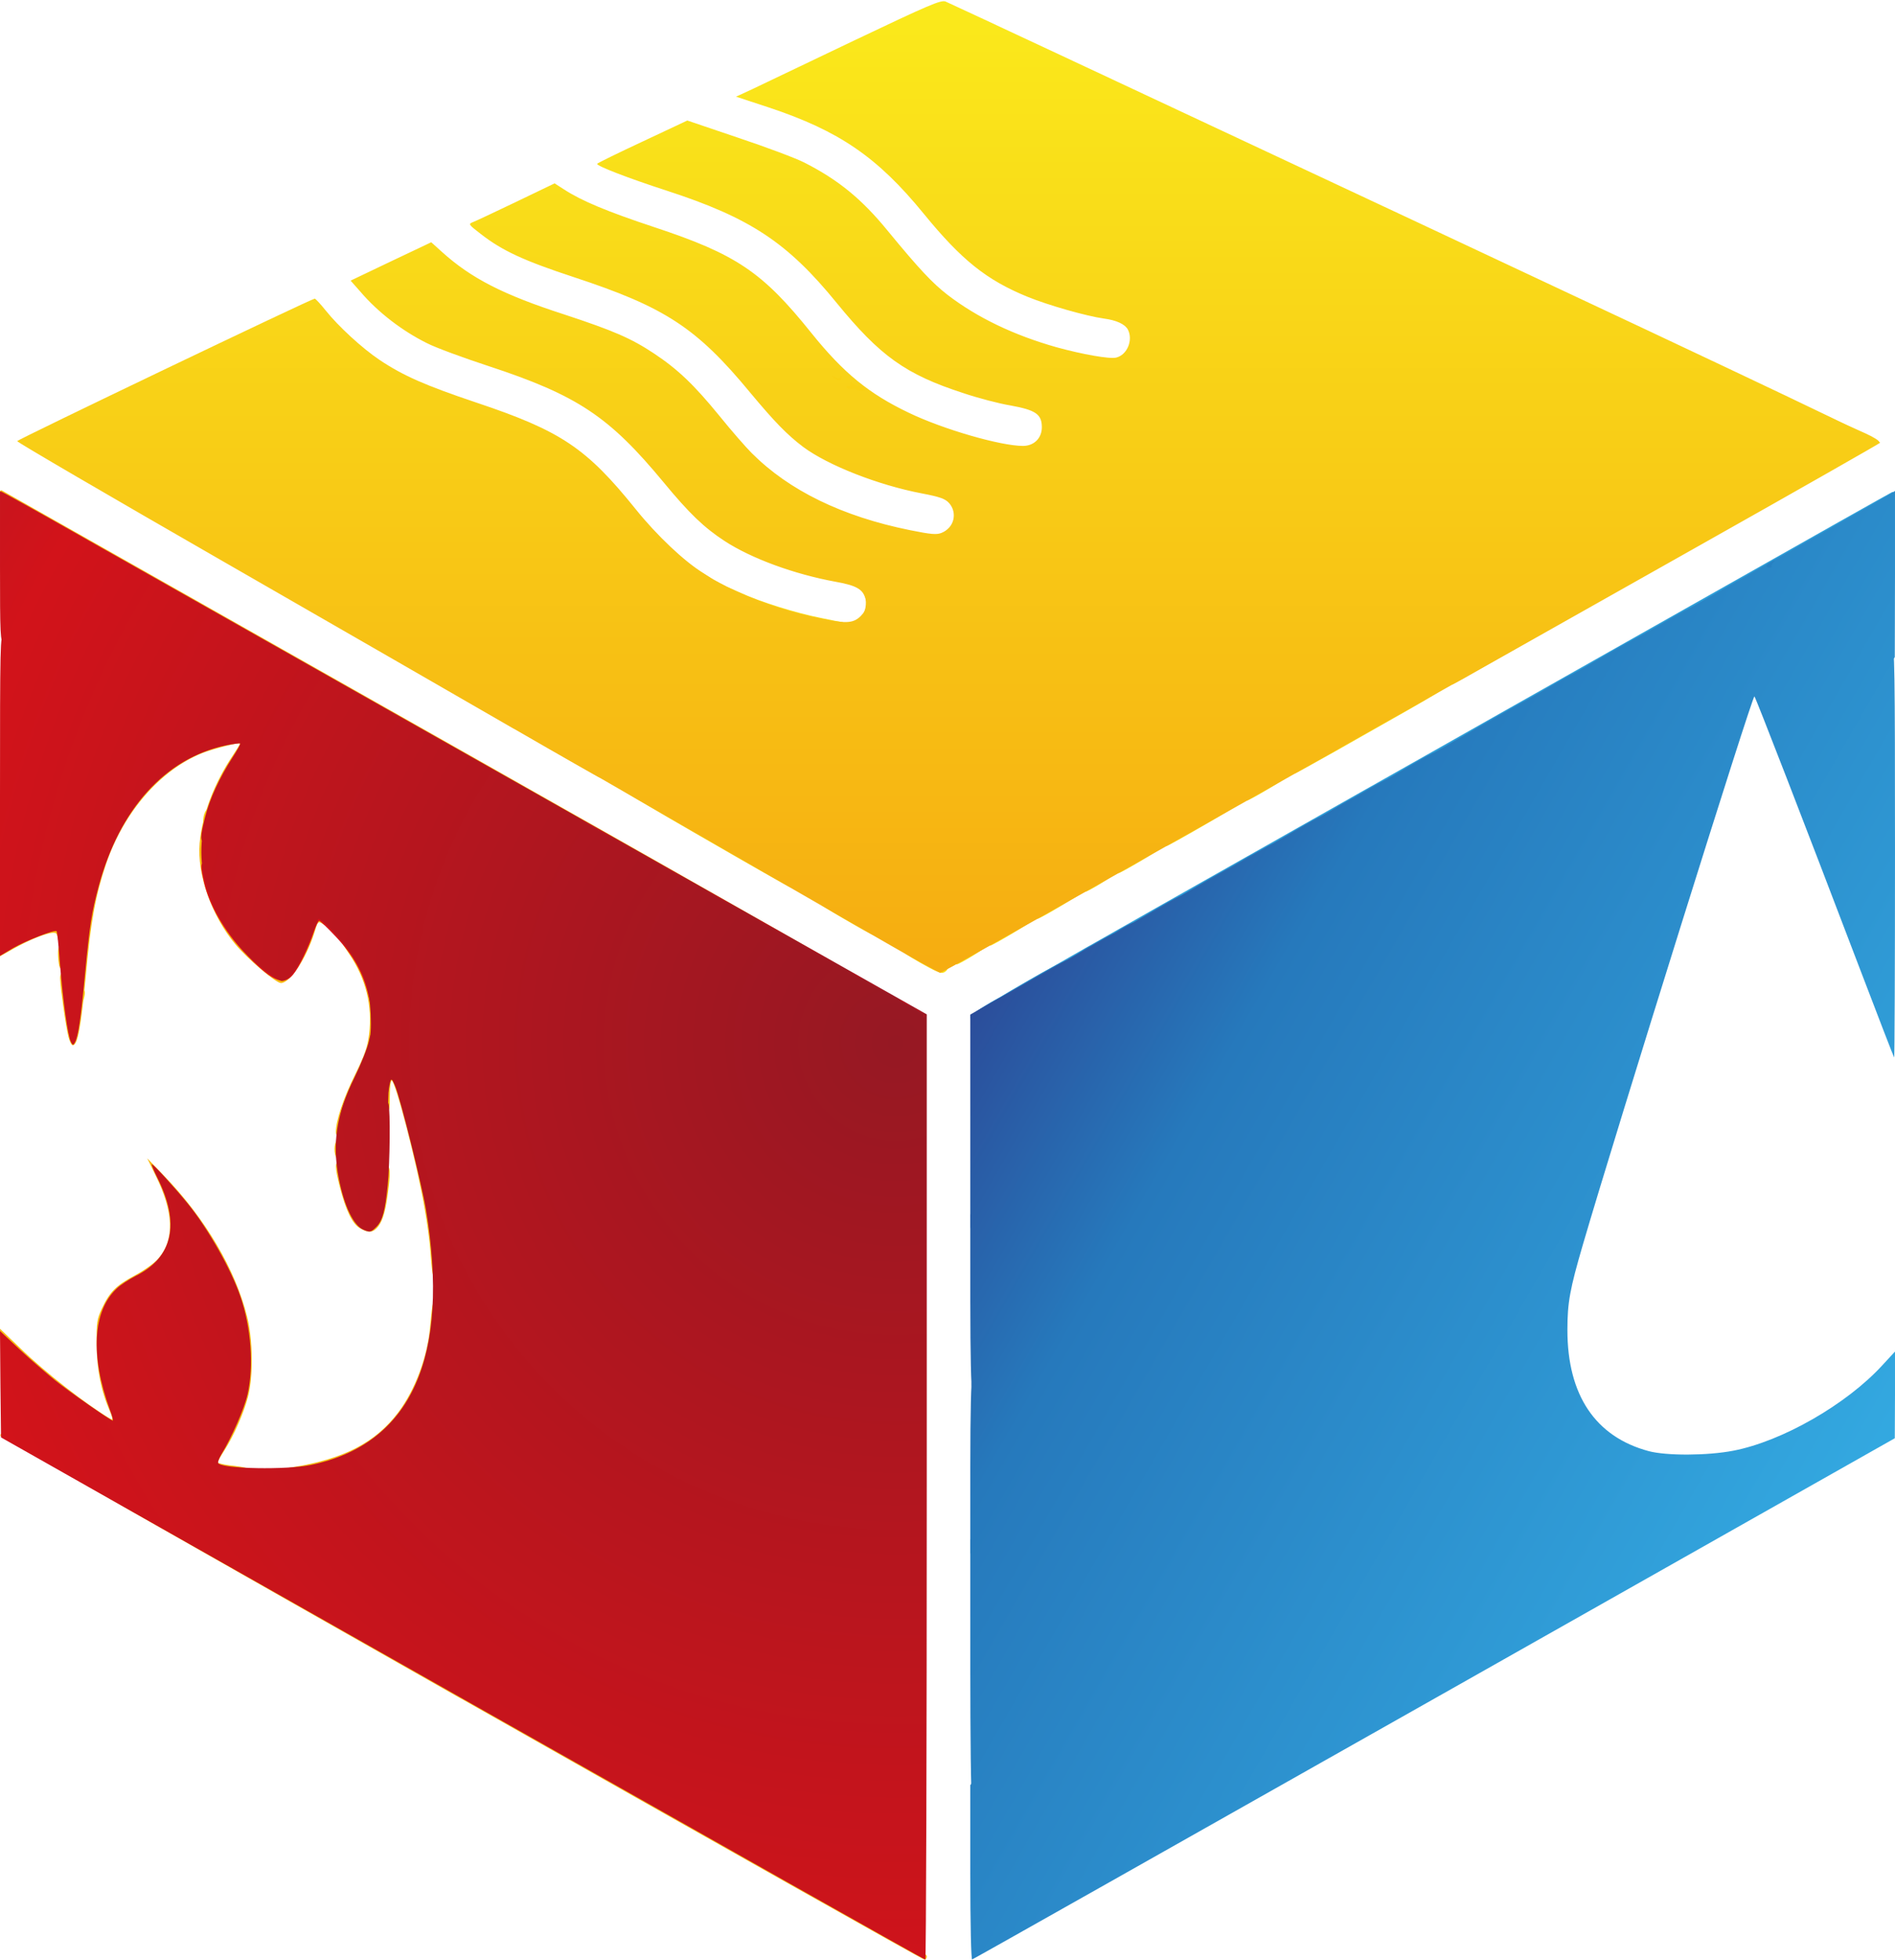
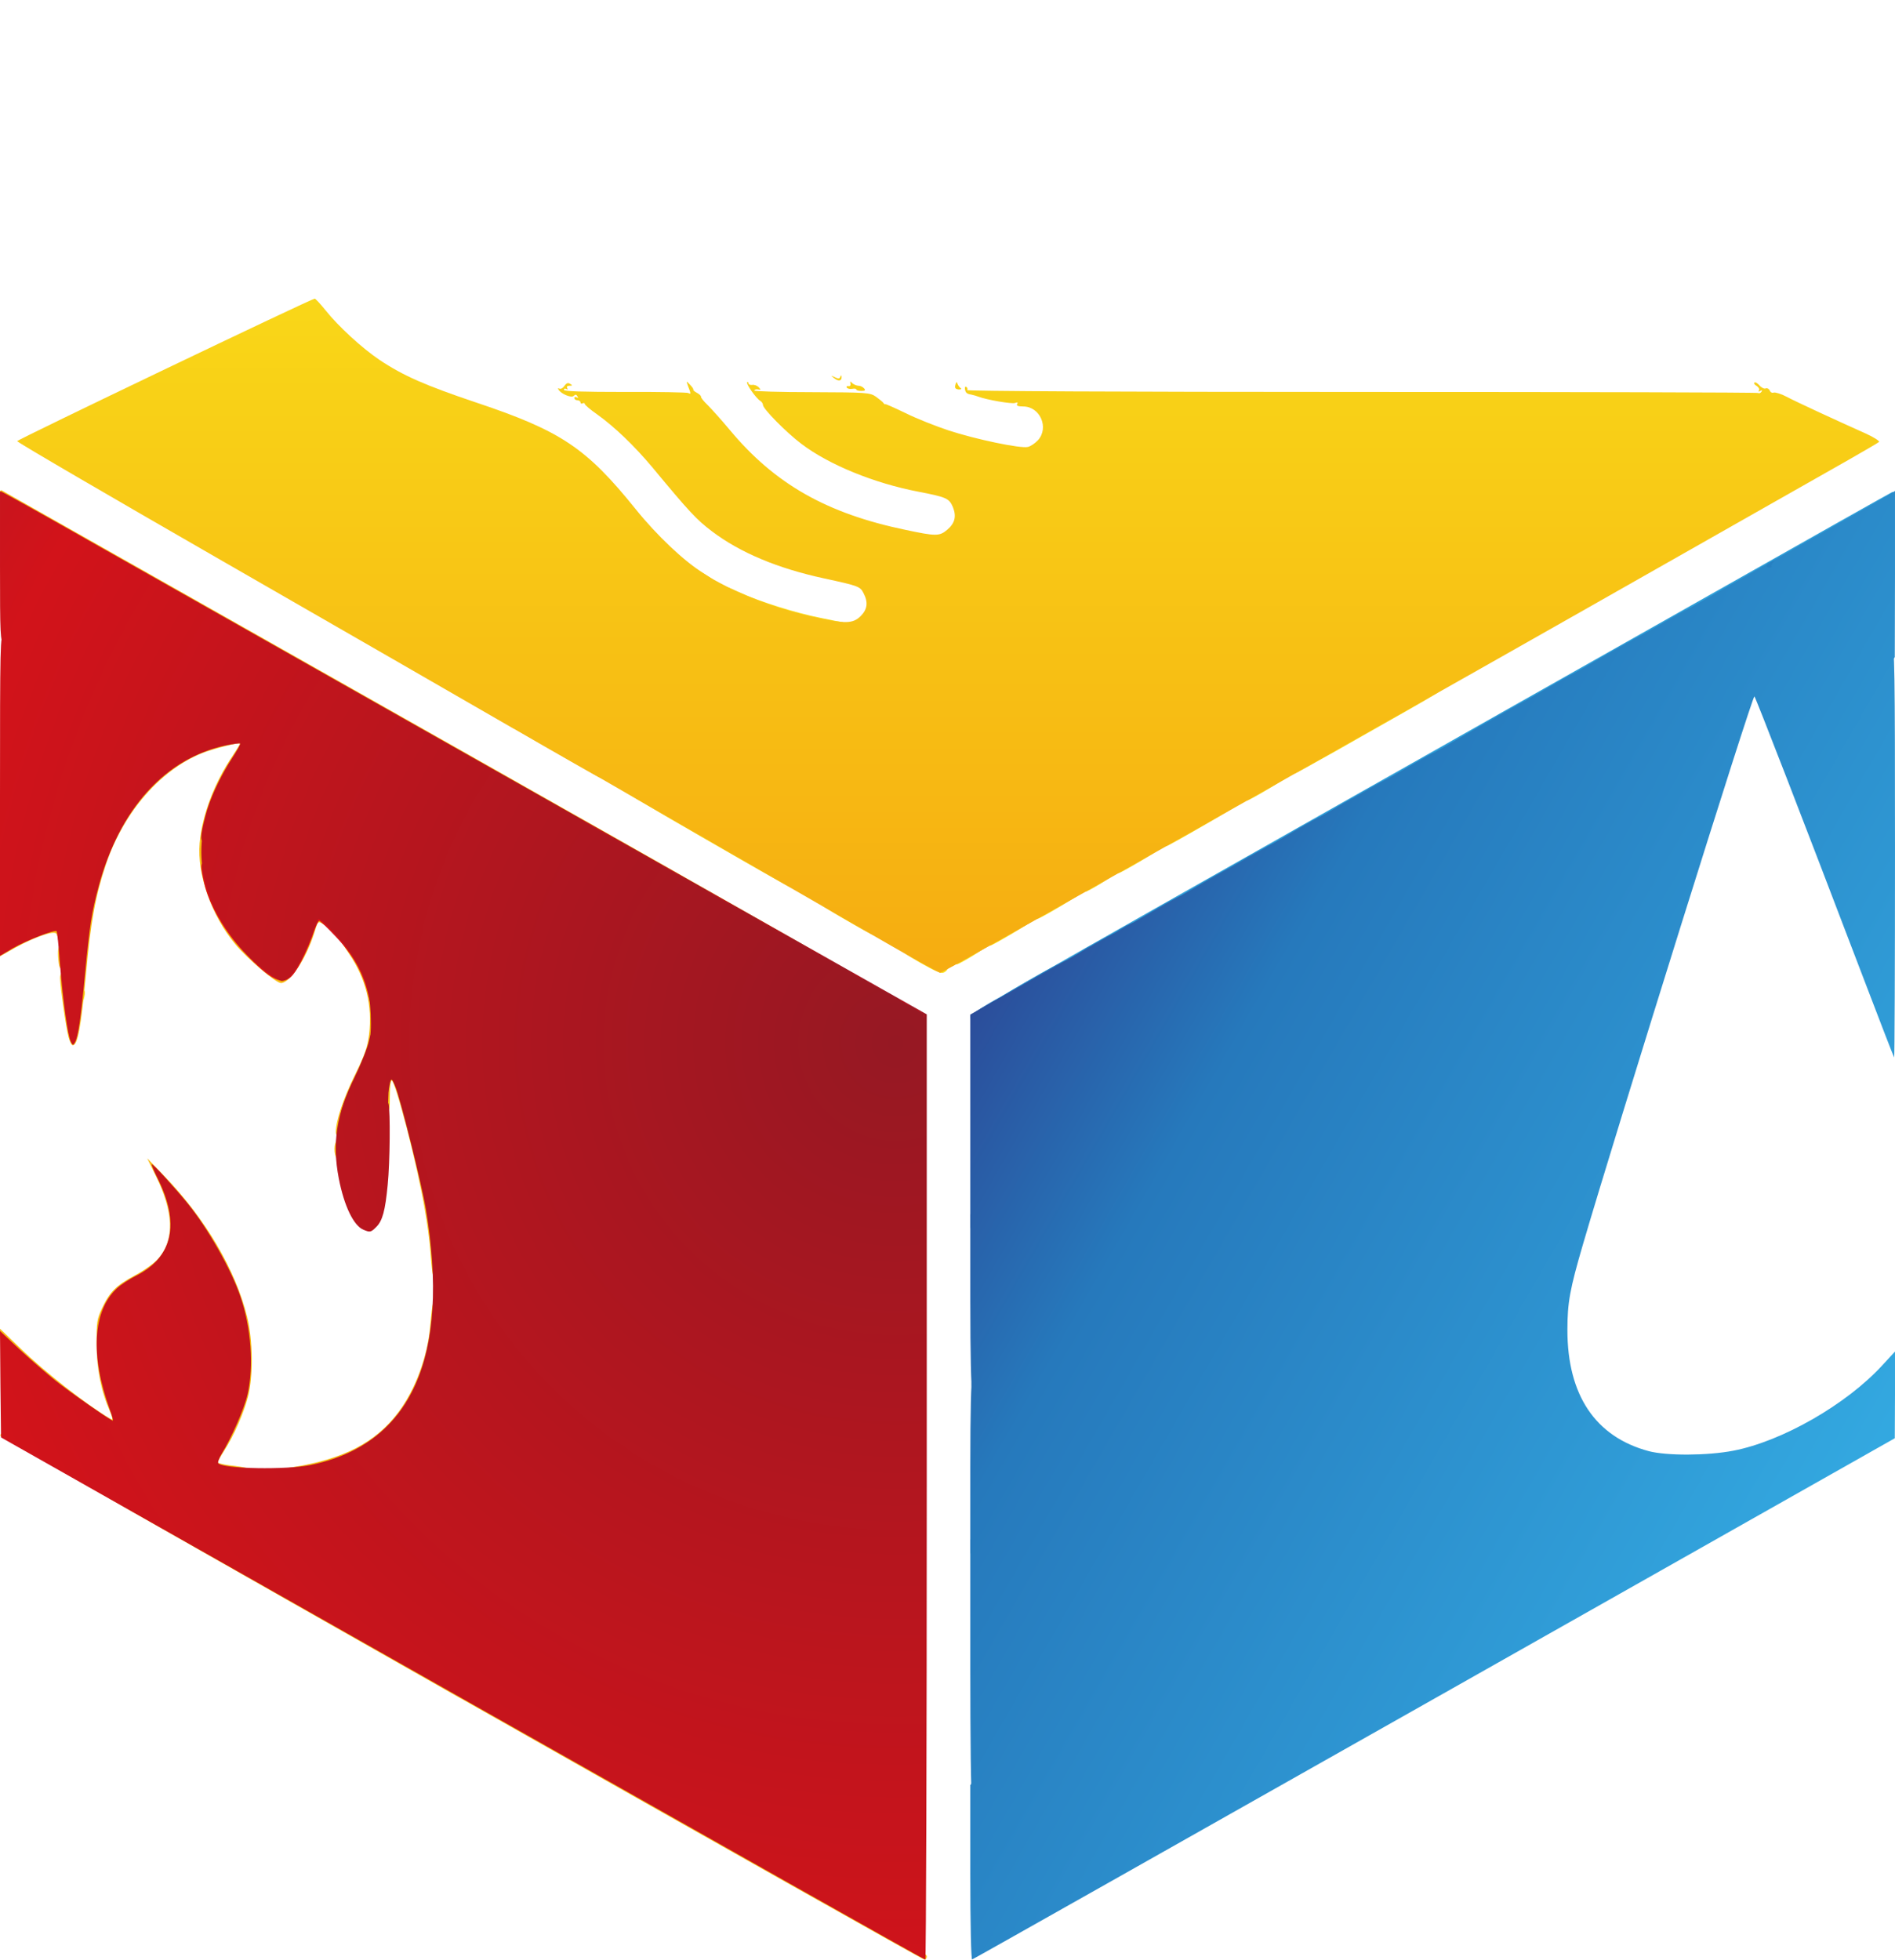
<svg xmlns="http://www.w3.org/2000/svg" version="1.0" width="914px" height="945px" viewBox="0 0 914 945" preserveAspectRatio="xMidYMid meet">
  <defs>
    <linearGradient id="lg0" gradientUnits="userSpaceOnUse" x1="40.481%" y1="43.069%" x2="98.249%" y2="75.238%">
      <stop offset="0%" style="stop-color:rgb(0,0,0);" />
      <stop offset="21%" style="stop-color:rgb(43,78,155);" />
      <stop offset="40%" style="stop-color:rgb(38,121,188);" />
      <stop offset="100%" style="stop-color:rgb(51,168,224);" />
    </linearGradient>
    <radialGradient id="rg1" gradientUnits="userSpaceOnUse" cx="47.265%" cy="53.228%" r="55.47%">
      <stop offset="0%" style="stop-color:rgb(150,24,35);" />
      <stop offset="91%" style="stop-color:rgb(210,19,26);" />
      <stop offset="99%" style="stop-color:rgb(200,21,29);" />
      <stop offset="100%" style="stop-color:rgb(0,0,0);" />
    </radialGradient>
    <linearGradient id="lg2" gradientUnits="userSpaceOnUse" x1="50.0%" y1="0.106%" x2="50.0%" y2="49.101%">
      <stop offset="1%" style="stop-color:rgb(250,233,27);" />
      <stop offset="100%" style="stop-color:rgb(246,173,17);" />
    </linearGradient>
  </defs>
  <g fill="#fae218">
    <path d="M443.8 464.2 c-5.4 -3.1 -9.8 -6 -9.8 -6.4 0 -0.4 1.6 -0.8 3.5 -0.8 2.8 0 3.5 0.4 3.5 2 0 1.6 0.7 2 3.5 2 2.8 0 3.5 0.4 3.5 2 0 1.5 0.7 2 2.9 2 5.6 0 7.9 2 4.4 3.9 -1.4 0.7 -4.1 -0.5 -11.5 -4.7z" />
    <path d="M461 462.5 c0 -2.2 0.4 -2.5 3.5 -2.5 2.8 0 3.5 -0.4 3.5 -2 0 -1.6 0.7 -2 3.5 -2 1.9 0 3.5 0.4 3.5 0.8 0 0.7 -12.3 8.2 -13.5 8.2 -0.3 0 -0.5 -1.1 -0.5 -2.5z" />
    <path d="M477 453.5 c0 -2.2 0.4 -2.5 3.5 -2.5 2.8 0 3.5 -0.4 3.5 -2 0 -1.6 0.7 -2 3.5 -2 2.8 0 3.5 -0.4 3.5 -2 0 -1.6 0.7 -2 3.5 -2 1.9 0 3.5 0.4 3.5 0.8 0 0.7 -19.3 12.2 -20.5 12.2 -0.3 0 -0.5 -1.1 -0.5 -2.5z" />
    <path d="M407.3 443.2 c-7.3 -4.2 -13.3 -8 -13.3 -8.4 0 -0.4 1.6 -0.8 3.5 -0.8 2.8 0 3.5 0.4 3.5 2 0 1.6 0.7 2 3.5 2 2.8 0 3.5 0.4 3.5 2 0 1.6 0.7 2 3.5 2 2.8 0 3.5 0.4 3.5 2 0 1.6 0.7 2 3.5 2 3.1 0 3.5 0.3 3.5 2.5 0 1.4 -0.3 2.5 -0.7 2.4 -0.5 0 -6.8 -3.5 -14 -7.7z" />
    <path d="M500 440.5 c0 -2.2 0.4 -2.5 3.5 -2.5 2.8 0 3.5 -0.4 3.5 -2 0 -1.6 0.7 -2 3.5 -2 2.8 0 3.5 -0.4 3.5 -2 0 -1.6 0.7 -2 3.5 -2 1.9 0 3.5 0.4 3.5 0.8 0 0.7 -19.3 12.2 -20.5 12.2 -0.3 0 -0.5 -1.1 -0.5 -2.5z" />
    <path d="M523 427.5 c0 -2.2 0.4 -2.5 3.5 -2.5 2.8 0 3.5 -0.4 3.5 -2 0 -1.6 0.7 -2 3.5 -2 1.9 0 3.5 0.4 3.5 0.8 0 0.7 -12.3 8.2 -13.5 8.2 -0.3 0 -0.5 -1.1 -0.5 -2.5z" />
    <path d="M337.8 403.2 c-23.6 -13.6 -42.8 -25 -42.8 -25.4 0 -0.9 5.2 -1.1 7.4 -0.2 0.9 0.3 1.6 1.2 1.6 2 0 0.8 0.9 1.4 1.9 1.4 3 0 5.1 1.1 5.1 2.6 0 0.8 1 1.4 2.5 1.4 1.8 0 2.5 0.5 2.5 2 0 1.6 0.7 2 3.5 2 2.8 0 3.5 0.4 3.5 2 0 1.6 0.7 2 3.5 2 2.4 0 3.5 0.5 3.5 1.5 0 0.9 0.9 1.5 2.5 1.5 1.8 0 2.5 0.5 2.5 2 0 1.6 0.7 2 3.5 2 2.8 0 3.5 0.4 3.5 2 0 1.6 0.7 2 3.5 2 2.8 0 3.5 0.4 3.5 2 0 1.6 0.7 2 3.5 2 2.8 0 3.5 0.4 3.5 2 0 1.6 0.7 2 3.5 2 2.4 0 3.5 0.5 3.5 1.5 0 0.9 0.9 1.5 2.5 1.5 1.8 0 2.5 0.5 2.5 2 0 1.6 0.7 2 3.5 2 2.8 0 3.5 0.4 3.5 2 0 1.6 0.7 2 3.5 2 3.1 0 3.5 0.3 3.5 2.5 0 1.4 -0.3 2.5 -0.7 2.4 -0.5 0 -20 -11.1 -43.5 -24.7z" />
    <path d="M539 418.5 c0 -2.2 0.4 -2.5 3.5 -2.5 2.8 0 3.5 -0.4 3.5 -2 0 -1.6 0.7 -2 3.5 -2 2.8 0 3.5 -0.4 3.5 -2 0 -1.6 0.7 -2 3.5 -2 1.9 0 3.5 0.4 3.5 0.8 0 0.7 -19.3 12.2 -20.5 12.2 -0.3 0 -0.5 -1.1 -0.5 -2.5z" />
    <path d="M562 405.5 c0 -2.2 0.4 -2.5 3.5 -2.5 2.8 0 3.5 -0.4 3.5 -2 0 -1.6 0.7 -2 3.5 -2 2.8 0 3.5 -0.4 3.5 -1.9 0 -2.1 1.9 -3.1 6.1 -3.1 2.2 0 2.9 -0.5 2.9 -2 0 -1.6 0.7 -2 3.5 -2 2.8 0 3.5 -0.4 3.5 -2 0 -1.6 0.7 -2 3.5 -2 1.9 0 3.5 0.4 3.5 0.8 0 0.7 -35.3 21.2 -36.5 21.2 -0.3 0 -0.5 -1.1 -0.5 -2.5z" />
    <path d="M601 383.5 c0 -2.2 0.4 -2.5 3.5 -2.5 2.8 0 3.5 -0.4 3.5 -2 0 -1.6 0.7 -2 3.5 -2 2.8 0 3.5 -0.4 3.5 -2 0 -1.6 0.7 -2 3.5 -2 1.9 0 3.5 0.4 3.5 0.8 0 0.7 -19.3 12.2 -20.5 12.2 -0.3 0 -0.5 -1.1 -0.5 -2.5z" />
    <path fill="url(#lg2)" d="M248 351.5 c-22.3 -12.9 -85.4 -49.2 -140.2 -80.7 -54.8 -31.5 -99.6 -57.6 -99.5 -58.1 0.2 -0.8 142 -68.7 143.5 -68.7 0.4 0 2.7 2.5 5.2 5.6 6.2 7.8 17.8 18.4 26 23.9 11.5 7.7 22.3 12.4 46.4 20.5 41.3 13.8 53.4 22 77.2 51.5 10.2 12.7 23.4 25.1 32.4 30.7 3.8 2.4 7 4.6 7 5.1 0 1.3 -6.8 0.7 -8.4 -0.8 -0.8 -0.8 -1.9 -1.5 -2.5 -1.5 -0.6 0 -1.1 -1.1 -1.1 -2.4 0 -2.1 -0.5 -2.5 -3.7 -2.8 -3.3 -0.3 -3.8 -0.7 -4.1 -3 -0.3 -2.3 -0.8 -2.8 -3.1 -2.8 -3.3 0 -12.1 -8.6 -12.1 -11.9 0 -1.3 -0.8 -2.1 -2.2 -2.3 -1.5 -0.2 -2.4 -1.1 -2.6 -2.4 -0.2 -1.2 -1.2 -2.4 -2.3 -2.7 -1 -0.3 -1.9 -1.3 -1.9 -2.4 0 -1 -1 -2.3 -2.2 -2.8 -1.3 -0.6 -2.4 -2 -2.6 -3.2 -0.2 -1.3 -0.9 -2.3 -1.6 -2.3 -2.2 0 -5.6 -4.5 -5.6 -7.3 0 -2.3 -0.4 -2.7 -2.9 -2.7 -2 0 -3.7 -0.9 -5.4 -3 -1.4 -1.6 -3.1 -3 -3.7 -3 -0.6 0 -1.3 -0.7 -1.6 -1.5 -0.4 -0.8 -1 -1.5 -1.6 -1.5 -0.5 0 -2.8 -1.3 -5.1 -2.9 -10.6 -7.2 -38.6 -18.4 -45.7 -18.2 -5.2 0.2 -9 -0.9 -9 -2.4 0 -1.8 -7.2 -4.3 -7.8 -2.6 -0.5 1.4 -7.2 1.5 -7.2 0.1 0 -0.7 -21.4 -1 -62.2 -1 -53.2 0.1 -62.6 0.3 -64.2 1.5 -1.3 1 -4.3 1.5 -8.7 1.5 -3.7 0 -6.9 0.5 -7.1 1 -0.2 0.6 -2.8 1.4 -5.8 1.9 -3 0.5 -9.6 3 -14.6 5.4 -5 2.5 -11.4 5.5 -14.2 6.7 -2.9 1.2 -5.2 2.5 -5.2 2.9 0 0.4 4.2 3.1 9.2 6.1 5.1 2.9 9.5 5.7 9.6 6.2 0.2 0.4 0.8 0.8 1.4 0.8 1.2 0 24 12.9 24.8 14 0.3 0.4 1.5 1 2.7 1.4 1.3 0.4 2.9 1.3 3.6 1.9 0.7 0.7 3.8 2.5 7 4.2 3.1 1.6 5.7 3.2 5.7 3.5 0 0.3 1.6 1.2 3.5 1.9 1.9 0.7 3.5 1.6 3.5 2 0 0.4 1.6 1.3 3.5 2 1.9 0.7 3.5 1.6 3.5 2 0 0.4 1.6 1.3 3.5 2 1.9 0.7 3.5 1.6 3.5 2.1 0 0.4 1.1 1.1 2.5 1.4 1.4 0.4 2.5 1.3 2.5 2.1 0 0.9 1 1.5 2.5 1.5 1.6 0 2.5 0.6 2.5 1.5 0 0.8 0.9 1.5 2 1.5 2.3 0 7 2 7 3.1 0 0.4 1.1 1 2.5 1.3 1.4 0.4 2.5 1.3 2.5 2.1 0 0.8 0.9 1.5 1.9 1.5 3 0 5.1 1.1 5.1 2.6 0 0.8 1 1.4 2.5 1.4 1.8 0 2.5 0.5 2.5 2 0 1.6 0.7 2 3.4 2 1.9 0 4.1 0.6 4.8 1.4 0.8 0.7 2.4 1.7 3.6 2 1.2 0.4 2.2 1.4 2.2 2.2 0 0.8 0.9 1.4 1.9 1.4 3 0 5.1 1.1 5.1 2.6 0 0.8 1 1.4 2.5 1.4 1.8 0 2.5 0.5 2.5 2 0 1.6 0.7 2 3.5 2 2.8 0 3.5 0.4 3.5 2 0 1.6 0.7 2 3.5 2 2.4 0 3.5 0.5 3.5 1.5 0 0.8 0.9 1.5 1.9 1.5 3 0 5.1 1.1 5.1 2.6 0 0.8 1 1.4 2.5 1.4 1.8 0 2.5 0.5 2.5 2 0 1.6 0.7 2 3.5 2 2.8 0 3.5 0.4 3.5 2 0 1.6 0.7 2 3.5 2 2.8 0 3.5 0.4 3.5 2 0 1.6 0.7 2 3.5 2 2.4 0 3.5 0.5 3.5 1.5 0 0.9 0.9 1.5 2.5 1.5 1.8 0 2.5 0.5 2.5 2 0 1.6 0.7 2 3.4 2 1.9 0 4.1 0.6 4.8 1.4 0.8 0.7 2.4 1.7 3.6 2 1.2 0.4 2.2 1.4 2.2 2.2 0 0.8 0.9 1.4 1.9 1.4 3 0 5.1 1.1 5.1 2.6 0 0.8 0.9 1.4 1.9 1.4 3 0 5.1 1.1 5.1 2.6 0 0.8 0.9 1.4 1.9 1.4 3 0 5.1 1.1 5.1 2.6 0 0.8 1 1.4 2.5 1.4 1.6 0 2.5 0.6 2.5 1.5 0 0.8 0.9 1.5 1.9 1.5 3 0 5.1 1.1 5.1 2.6 0 0.8 0.9 1.4 1.9 1.4 3 0 5.1 1.1 5.1 2.6 0 0.8 1 1.4 2.5 1.4 1.8 0 2.5 0.5 2.5 2 0 1.6 0.7 2 3.5 2 2.8 0 3.5 0.4 3.5 2 0 1.6 0.7 2 3.5 2 3.1 0 3.5 0.3 3.5 2.5 0 1.4 -0.3 2.5 -0.7 2.5 -0.5 -0.1 -19 -10.6 -41.3 -23.5z" />
    <path d="M624 370.5 c0 -2 0.5 -2.5 2.5 -2.5 1.5 0 2.5 -0.6 2.5 -1.4 0 -1.7 2.2 -2.6 6.1 -2.6 2.2 0 2.9 -0.5 2.9 -1.9 0 -2.1 1.9 -3.1 6.1 -3.1 2.2 0 2.9 -0.5 2.9 -2 0 -1.5 0.7 -2 2.5 -2 1.6 0 2.5 -0.6 2.5 -1.5 0 -1 1.1 -1.5 3.5 -1.5 2.7 0 3.5 -0.4 3.5 -1.8 0 -2 3.8 -4.2 7 -4.2 1.1 0 2 -0.6 2 -1.4 0 -1.7 2.2 -2.6 6.1 -2.6 2.2 0 2.9 -0.5 2.9 -2 0 -1.6 0.7 -2 3.5 -2 2.8 0 3.5 -0.4 3.5 -1.9 0 -2 1.8 -3.1 5.1 -3.1 1 0 1.9 -0.7 1.9 -1.5 0 -1 1.1 -1.5 3.5 -1.5 1.9 0 3.5 0.4 3.5 0.8 0 0.5 -8.2 5.5 -18.2 11.2 -10.1 5.7 -26.5 15 -36.5 20.7 -10 5.6 -18.5 10.3 -18.8 10.3 -0.3 0 -0.5 -1.1 -0.5 -2.5z" />
-     <path fill="url(#lg2)" d="M700 327.6 c0 -2.4 1.6 -3.6 5.1 -3.6 1 0 1.9 -0.7 1.9 -1.5 0 -1 1.1 -1.5 3.5 -1.5 2.8 0 3.5 -0.4 3.5 -2 0 -1.6 0.7 -2 3.5 -2 2.8 0 3.5 -0.4 3.5 -1.9 0 -2.1 1.9 -3.1 6.1 -3.1 2.2 0 2.9 -0.5 2.9 -2 0 -1.6 0.7 -2 3.5 -2 2.8 0 3.5 -0.4 3.5 -1.9 0 -2 1.8 -3.1 5.1 -3.1 1 0 1.9 -0.6 1.9 -1.4 0 -1.7 2.2 -2.6 6.1 -2.6 2.2 0 2.9 -0.5 2.9 -2 0 -1.6 0.7 -2 3.5 -2 2.8 0 3.5 -0.4 3.5 -1.9 0 -2 1.8 -3.1 5.1 -3.1 1 0 1.9 -0.6 1.9 -1.4 0 -1.5 2.1 -2.6 5.1 -2.6 1 0 1.9 -0.6 1.9 -1.3 0 -1.6 4.1 -3.7 7 -3.7 1.1 0 2 -0.6 2 -1.4 0 -1.5 2.1 -2.6 5.1 -2.6 1 0 1.9 -0.6 1.9 -1.4 0 -1.5 2.1 -2.6 5.1 -2.6 1 0 1.9 -0.6 1.9 -1.4 0 -0.8 1.6 -2 3.5 -2.7 1.9 -0.7 3.5 -1.6 3.5 -2 0 -0.4 1.6 -1.3 3.5 -2 1.9 -0.7 3.5 -1.6 3.5 -1.9 0 -1 4.8 -3 7 -3 1.1 0 2 -0.6 2 -1.4 0 -0.8 1.6 -2 3.5 -2.7 1.9 -0.7 3.5 -1.6 3.5 -2 0 -0.4 1.5 -1.2 3.3 -2 1.7 -0.7 3.4 -1.6 3.7 -1.9 0.9 -1.1 20.6 -12 21.7 -12 0.6 0 1.3 -0.4 1.5 -0.9 0.4 -1.1 20.1 -12.1 21.6 -12.1 0.7 0 1.2 -0.3 1.2 -0.8 0 -0.4 4.1 -3 9 -5.7 5 -2.7 9 -5.3 9 -5.6 0 -0.4 -1.2 -1.1 -2.7 -1.7 -3.4 -1.2 -30.3 -13.6 -35.6 -16.4 -2.9 -1.5 -4.2 -1.7 -5 -0.9 -0.6 0.6 -3.3 1.1 -5.9 1.1 -3.6 0 -4.8 -0.4 -4.8 -1.5 0 -1.3 -19.9 -1.5 -173.2 -1.5 -172 0 -173.3 0 -170.1 2 1.7 1 3.7 2.8 4.2 3.9 1.4 2.5 1.4 15.1 0.1 15.1 -0.5 0 -1 0.7 -1 1.5 0 2.1 -5.3 4.5 -10.1 4.5 -12.1 0 -43.4 -8.7 -59.6 -16.5 -5.1 -2.5 -10.1 -4.5 -11.3 -4.5 -1.1 0 -2 -0.7 -2 -1.5 0 -0.8 -0.9 -1.9 -1.9 -2.5 -2.5 -1.3 -6.1 -1.3 -6.1 0 0 0.6 -1.6 1 -3.5 1 -2.4 0 -3.5 -0.5 -3.5 -1.5 0 -1.3 -2.2 -1.5 -13.5 -1.5 l-13.5 0 0 2.4 c0 1.7 -0.6 2.6 -2.1 2.8 -1.8 0.3 -1.3 1.1 4 6.6 3.4 3.4 6.3 6.2 6.6 6.2 0.3 0 2.6 1.5 5.2 3.4 11.9 8.4 33.8 16.9 53.3 20.7 5.8 1.1 11.5 2.4 12.8 3 5.5 2.2 7.4 18.9 2.1 18.9 -1.2 0 -1.9 0.7 -1.9 1.9 0 1 -0.7 2.2 -1.6 2.5 -5 1.9 -26.1 -1.4 -43.3 -6.9 -8.9 -2.8 -26.1 -10 -27 -11.3 -0.4 -0.4 -2.7 -1.8 -5.3 -3.1 -2.7 -1.3 -4.8 -2.8 -4.8 -3.2 0 -0.5 -0.6 -0.9 -1.4 -0.9 -0.8 0 -2.8 -1.3 -4.6 -3 -1.8 -1.6 -3.5 -3 -3.9 -3 -1.7 0 -5.1 -4.9 -5.1 -7.3 0 -2.3 -0.4 -2.7 -2.8 -2.7 -3.1 0 -7.2 -3.6 -7.2 -6.3 0 -0.9 -0.6 -1.7 -1.4 -1.7 -0.7 0 -3.1 -2.1 -5.1 -4.7 -6.1 -7.8 -10.4 -11.3 -13.6 -11.3 -1.9 0 -2.9 -0.5 -2.9 -1.5 0 -1.3 -2.8 -1.5 -19.5 -1.5 -17.8 0 -19.5 0.1 -19.5 1.7 0 1.6 7.4 9.3 8.9 9.3 1.3 0 15.1 14.6 15.1 16 0 0.9 1 2 2.2 2.5 1.2 0.6 2.6 1.9 3.2 3 0.6 1.1 1.9 2.6 2.9 3.3 0.9 0.7 1.7 1.9 1.7 2.5 0 0.7 0.9 1.8 2 2.5 1.1 0.7 2 2.1 2 3.2 0 1.1 0.6 2 1.3 2 2.4 0 5.7 4.5 5.7 7.8 0 3 0.2 3.2 3.6 3.2 2.7 0 3.7 0.5 4.1 2 0.3 1.1 1.4 2 2.4 2 1.1 0 2.2 0.7 2.5 1.5 0.4 0.8 1.2 1.5 2 1.5 0.8 0 1.4 0.5 1.4 1 0 0.6 0.6 1 1.4 1 0.8 0 2.1 0.6 2.8 1.3 0.7 0.7 3.2 2.1 5.6 3.1 2.3 1.1 4.2 2.3 4.2 2.8 0 0.4 1.1 0.8 2.4 0.8 1.4 0 3.1 0.6 3.8 1.3 1.4 1.3 3.9 2.1 23.6 7.2 7.4 1.9 14.5 3.5 15.8 3.5 1.3 0 2.4 0.4 2.4 0.9 0 0.5 1.2 1.1 2.8 1.3 1.9 0.2 2.8 0.9 3 2.6 0.2 1.2 0.8 2.2 1.3 2.2 0.5 0 0.9 2.7 0.9 6 0 5.7 -0.1 6 -2.5 6 -2.2 0 -2.4 -0.2 -1.4 -2.7 0.5 -1.4 0.7 -3.9 0.4 -5.3 -1.1 -4.8 -4.3 -6.7 -14.5 -8.5 -19.8 -3.6 -40.6 -11.2 -53.6 -19.7 -9.8 -6.4 -17 -13.3 -29.3 -28.2 -26.3 -31.8 -41.6 -42 -84.5 -56.1 -12.2 -4 -25.5 -8.9 -29.6 -11 -12.1 -6 -23.8 -15 -32.3 -25 l-4.6 -5.2 19.5 -9.3 19.4 -9.2 5.2 4.7 c14.1 12.7 29.5 20.6 58.9 30.1 23.7 7.8 32.3 11.5 43.3 18.8 11.6 7.7 19.4 15.2 31.5 30 5.8 7.2 12.9 15.3 15.7 18.1 18 18 43.6 30.5 76.2 37.1 10.4 2.1 13 2.3 15.4 1.3 6 -2.4 7.7 -9.6 3.6 -14.3 -1.9 -2.1 -4.3 -3 -13.2 -4.7 -21 -4 -45.2 -13.5 -57.2 -22.4 -7.8 -5.9 -13.8 -12.1 -25.4 -26 -26 -31.5 -41.2 -41.4 -85.3 -55.9 -24 -7.9 -34.4 -12.7 -44.7 -20.7 -6.1 -4.7 -6.2 -4.9 -3.9 -5.8 1.3 -0.5 10.7 -4.9 20.9 -9.8 l18.5 -8.9 4.5 2.9 c8.6 5.6 20.9 10.7 43.5 18.2 39.6 13.1 52.2 21.6 75.8 51 15.5 19.3 27.9 29.4 47 38.5 16.6 8 44.3 16 55.1 16 5.3 0 9.1 -3.7 9.1 -9 0 -6.3 -3 -8.3 -15.1 -10.5 -5.5 -0.9 -15.8 -3.6 -22.9 -6 -27.7 -9 -40 -17.8 -61 -43.5 -23.7 -29.1 -41.7 -41 -82 -54.1 -18.5 -6 -33.5 -11.8 -33.5 -12.9 0 -0.3 9.8 -5.1 21.8 -10.7 l21.7 -10.2 24.5 8.3 c13.5 4.5 27.9 9.9 32 12 16.3 8.3 27.6 17.5 40.1 32.8 15.3 18.6 21.6 25.3 29.1 31.1 14.3 10.9 31.8 19.3 52.3 25.1 12.7 3.5 25.8 5.8 28.9 5 5.3 -1.3 8.2 -8.5 5.6 -13.5 -1.4 -2.6 -5.5 -4.5 -11.5 -5.3 -8.6 -1.2 -26.8 -6.4 -36.9 -10.5 -19.8 -8.1 -31.8 -17.7 -50.1 -40.1 -22.2 -27.2 -40.7 -39.9 -74.7 -51.2 l-15.8 -5.2 7.8 -3.6 c4.2 -2 26.4 -12.6 49.2 -23.5 35.9 -17.1 41.8 -19.6 44 -18.8 1.4 0.5 103.7 48.4 227.3 106.3 175.8 82.4 224.5 105.6 223.5 106.5 -0.7 0.6 -39.1 22.5 -85.3 48.5 -46.2 26 -92.2 52 -102.2 57.6 -10 5.7 -18.4 10.4 -18.7 10.4 -0.3 0 -0.6 -1.1 -0.6 -2.4z" />
    <path d="M389 300.4 c-12.1 -2.8 -26.4 -7.3 -26.8 -8.5 -0.2 -0.5 -1.4 -0.9 -2.7 -0.9 -1.3 0 -3 -0.7 -3.9 -1.5 -0.8 -0.8 -2.4 -1.5 -3.5 -1.5 -1.6 0 -2.1 -0.6 -2.1 -2.5 0 -1.4 0.2 -2.5 0.4 -2.5 0.2 0 3.4 1.3 6.9 2.9 9.5 4.3 26.7 9.7 38.4 12 5.6 1.2 10.4 2.1 10.7 2.1 0.3 0 0.6 0.7 0.6 1.5 0 2.2 -5.4 1.8 -18 -1.1z" />
  </g>
  <g fill="#f9d012">
    <path d="M37 480.5 c0 -2.8 0.4 -3.5 2 -3.5 2.1 0 2.4 1 1.4 4.8 -1 3.6 -3.4 2.7 -3.4 -1.3z" />
    <path fill="url(#lg2)" d="M430.5 456.4 c-22.7 -13.1 -103.3 -59.5 -172.5 -99.4 -21.7 -12.5 -54.1 -31.2 -72 -41.5 -17.9 -10.3 -38.1 -22 -45 -26 -6.9 -4 -16.8 -9.7 -22 -12.7 -5.2 -3 -30 -17.3 -55 -31.8 -25 -14.5 -47.4 -27.4 -49.7 -28.8 -2.4 -1.3 -4.5 -2.7 -4.8 -3.1 -0.2 -0.5 3.5 -2.7 8.3 -4.9 4.8 -2.2 13.7 -6.4 19.7 -9.2 6.1 -2.8 13.5 -6.3 16.5 -7.7 3 -1.4 6.3 -2.9 7.2 -3.4 2.4 -1.2 3.6 -1.1 1.8 0.2 -1.2 0.8 -0.9 1 1.3 0.6 1.5 -0.2 2.7 0 2.7 0.4 0 0.5 0.5 0.9 1.1 0.9 0.5 0 0.7 -0.4 0.4 -1 -0.3 -0.6 0.1 -0.7 0.9 -0.4 0.9 0.3 1.3 1.1 0.9 1.8 -0.5 0.7 -0.2 0.7 0.8 -0.1 1.2 -1 17.9 -1.3 71 -1.3 71.8 -0.1 70.9 -0.2 79.9 3.7 0.8 0.3 2.5 0.8 3.7 1 5.1 0.8 28.9 9.6 36.1 13.2 16.4 8.3 26.7 17.1 42.6 36.6 17.2 21 28 30.2 46.1 39.3 12.4 6.2 26.7 11.3 41.7 14.6 15.4 3.5 19.1 3.4 22.9 -0.3 3.3 -3.3 3.7 -6.7 1.4 -11.1 -1.6 -3.2 -2.4 -3.5 -19 -7.1 -22.3 -4.8 -40.5 -12.4 -54.1 -22.7 -7.5 -5.7 -10.7 -9.1 -28.7 -30.8 -8.8 -10.5 -18.3 -19.6 -26.7 -25.6 -3.3 -2.3 -6 -4.6 -6 -5.1 0 -0.4 -0.4 -0.5 -1 -0.2 -0.5 0.3 -1 0.1 -1 -0.4 0 -0.6 -0.7 -1.1 -1.5 -1.1 -0.8 0 -1.5 -0.5 -1.5 -1.1 0 -0.5 0.5 -0.7 1.2 -0.3 0.7 0.5 0.8 0.3 0.3 -0.5 -0.5 -0.9 -1 -1 -1.8 -0.2 -1.1 1.1 -6 -0.9 -7.3 -3 -0.4 -0.7 -0.3 -0.9 0.4 -0.5 0.6 0.3 1.7 -0.2 2.4 -1.3 1 -1.4 1.8 -1.7 2.8 -1 1.2 0.7 1.2 0.9 -0.3 0.9 -1.1 0 -1.5 0.4 -1.1 1.2 0.4 0.7 0.3 0.8 -0.4 0.4 -0.7 -0.4 -1.2 -0.2 -1.2 0.4 0 0.7 8.9 1 29.5 1 16.2 -0.1 30 0.2 30.5 0.5 1.3 0.8 1.3 0.3 -0.1 -3.2 -1 -2.8 -1 -2.8 0.9 -0.8 1.1 1.1 1.8 2.2 1.6 2.4 -0.2 0.2 0.6 0.9 1.7 1.5 1.2 0.6 2.1 1.5 2 1.9 -0.1 0.4 1.3 2.2 3.2 4 1.8 1.8 6.6 7.1 10.6 11.9 21.7 26.1 46.8 40.4 84.9 48.3 14.6 3.1 16.3 3.1 20 0 3.8 -3.2 4.6 -6.5 2.8 -11 -1.8 -4.2 -3.1 -4.8 -16.6 -7.4 -21.4 -4.1 -43.2 -13 -56.5 -23.1 -7.4 -5.6 -18.4 -16.8 -18.5 -18.7 0 -0.7 -0.6 -1.6 -1.3 -2 -2.1 -1.3 -7 -8.3 -6.3 -9 0.3 -0.3 0.6 -0.1 0.6 0.5 0 0.6 0.8 0.9 1.8 0.8 0.9 -0.2 2.3 0.3 3.1 1.1 1.1 1.2 1.1 1.4 -0.2 1.1 -0.9 -0.2 -1.7 0 -1.9 0.5 -0.2 0.4 12.3 0.8 27.7 0.8 26.7 0.1 28.1 0.2 31 2.2 1.6 1.2 3.3 2.5 3.6 3 0.3 0.5 0.8 0.8 1 0.6 0.2 -0.1 4.7 1.9 9.9 4.4 5.2 2.6 14.4 6.2 20.4 8.2 13 4.3 35 8.9 38.4 8 1.3 -0.3 3.5 -1.8 4.8 -3.2 5.5 -6 1.1 -16.3 -7.1 -16.3 -2.5 0 -3.4 -0.4 -2.9 -1.2 0.5 -0.8 0.2 -0.9 -1 -0.5 -1.5 0.6 -13.6 -1.5 -17.6 -3 -0.8 -0.3 -2.4 -0.8 -3.4 -1 -2.4 -0.4 -2.9 -0.9 -3.2 -2.8 -0.1 -0.8 0.2 -1.3 0.7 -0.9 0.5 0.3 0.7 1 0.4 1.5 -0.4 0.5 72.7 0.9 190 0.9 104.9 0 191 0.2 191.5 0.5 0.5 0.3 1.2 0 1.6 -0.6 0.5 -0.8 0.3 -0.9 -0.6 -0.4 -0.8 0.5 -1.1 0.4 -0.6 -0.3 0.3 -0.6 -0.2 -1.5 -1.1 -2.1 -1 -0.5 -1.5 -1.3 -1.1 -1.6 0.4 -0.4 1.4 0.2 2.4 1.3 0.9 1.1 2.3 1.8 3 1.5 0.8 -0.3 1.6 0.2 2 1 0.3 0.9 1.2 1.3 1.9 1 0.8 -0.2 3.6 0.6 6.2 2 4.7 2.5 24 11.4 38.1 17.7 4 1.8 6.9 3.7 6.5 4.1 -0.4 0.4 -7.1 4.3 -14.8 8.7 -7.7 4.4 -24.1 13.7 -36.5 20.7 -43.6 24.8 -149.8 85 -177 100.3 -15.1 8.5 -32.4 18.3 -38.5 21.8 -145.6 82.2 -185.1 104.4 -186 104.4 -0.6 0 -11 -5.7 -23 -12.6z m26.5 7.2 c0 -1.7 2.2 -2.6 6.1 -2.6 2.2 0 2.9 -0.5 2.9 -2 0 -1.6 0.7 -2 3.5 -2 2.8 0 3.5 -0.4 3.5 -1.9 0 -2 1.8 -3.1 5.1 -3.1 1 0 1.9 -0.6 1.9 -1.4 0 -1.5 2.1 -2.6 5.1 -2.6 1 0 1.9 -0.6 1.9 -1.4 0 -1.7 2.2 -2.6 6.1 -2.6 2.2 0 2.9 -0.5 2.9 -1.9 0 -2 1.8 -3.1 5.1 -3.1 1 0 1.9 -0.6 1.9 -1.4 0 -1.5 2.1 -2.6 5.1 -2.6 1 0 1.9 -0.6 1.9 -1.4 0 -1.7 2.2 -2.6 6.1 -2.6 2.2 0 2.9 -0.5 2.9 -2 0 -1.3 0.9 -2.2 2.5 -2.6 1.4 -0.3 2.5 -0.9 2.5 -1.3 0 -1.1 4.7 -3.1 7 -3.1 1.1 0 2 -0.6 2 -1.4 0 -0.8 1.6 -2 3.5 -2.7 1.9 -0.7 3.5 -1.6 3.5 -2 0 -0.4 1.6 -1.3 3.5 -2 1.9 -0.7 3.5 -1.6 3.5 -1.9 0 -1 4.8 -3 7 -3 1.1 0 2 -0.6 2 -1.4 0 -0.8 1.6 -2 3.5 -2.7 1.9 -0.7 3.5 -1.6 3.5 -2 0 -0.4 1.6 -1.3 3.5 -2 1.9 -0.7 3.5 -1.6 3.5 -2 0 -0.4 1.6 -1.3 3.5 -2 1.9 -0.7 3.5 -1.6 3.5 -2 0 -0.4 2 -1.5 4.5 -2.6 2.5 -1 4.5 -2.1 4.5 -2.4 0 -0.4 1.5 -1.2 3.3 -2 1.7 -0.7 3.4 -1.6 3.7 -1.9 0.9 -1.2 20.6 -12 21.8 -12 0.7 0 1.2 -0.3 1.2 -0.8 0 -1.2 11.5 -7.2 13.9 -7.2 1.1 0 2.1 -0.6 2.1 -1.2 0 -1.3 17.7 -11.8 19.8 -11.8 0.7 0 1.2 -0.4 1.2 -0.9 0 -0.5 1.5 -1.4 3.3 -2.2 1.7 -0.7 3.4 -1.6 3.7 -1.9 0.3 -0.4 3.1 -2.1 6.3 -3.9 5 -2.8 5.7 -3.6 5.7 -6.3 0 -2.9 0.1 -3 4.3 -2.6 5.5 0.6 9.7 -1.4 9.7 -4.7 0 -1.6 0.6 -2.5 1.5 -2.5 0.8 0 1.5 -0.4 1.5 -1 0 -0.7 -78.5 -1 -233.5 -1 l-233.5 0 0 2.4 c0 2 1.8 3.4 10.8 8.6 5.9 3.5 10.9 6.6 11.2 7 0.3 0.3 2 1.2 3.8 1.9 1.7 0.8 3.2 1.7 3.2 2.2 0 0.5 0.5 0.9 1.2 0.9 1.1 0 16.8 8.7 17.8 9.9 0.3 0.3 3.1 1.9 6.3 3.6 3.1 1.6 5.7 3.2 5.7 3.6 0 0.4 1.1 1 2.4 1.3 1.4 0.3 3.1 1.2 3.8 1.9 0.8 0.6 4.4 2.8 8.1 4.7 3.7 1.9 6.7 3.7 6.7 4 0 0.4 1.6 1.2 3.5 1.9 1.9 0.7 3.5 1.7 3.5 2.2 0 0.5 0.6 0.9 1.4 0.9 0.8 0 2.1 0.6 2.8 1.3 0.7 0.7 2.8 1.9 4.6 2.6 1.7 0.7 3.2 1.7 3.2 2.1 0 0.4 1.1 1.1 2.4 1.4 1.4 0.3 3.1 1.2 3.8 1.9 0.8 0.6 3.9 2.5 7.1 4.2 3.1 1.6 5.7 3.2 5.7 3.5 0 0.3 1.6 1.2 3.5 1.9 1.9 0.7 3.5 1.6 3.5 2 0 0.4 1.6 1.3 3.5 2 1.9 0.7 3.5 1.6 3.5 2.1 0 0.4 1.1 1.1 2.5 1.4 1.4 0.4 2.5 1.3 2.5 2.1 0 0.9 1 1.5 2.4 1.5 1.4 0 3.1 0.6 3.8 1.3 0.7 0.7 2.8 1.9 4.6 2.6 1.7 0.7 3.2 1.6 3.2 2 0 0.4 1.6 1.3 3.5 2 1.9 0.7 3.5 1.7 3.5 2.2 0 0.5 0.6 0.9 1.4 0.9 0.8 0 2.1 0.6 2.8 1.4 0.8 0.7 2.4 1.7 3.6 2 1.2 0.4 2.2 1.4 2.2 2.2 0 0.8 0.9 1.4 1.9 1.4 3 0 5.1 1.1 5.1 2.6 0 0.8 0.9 1.4 1.9 1.4 3 0 5.1 1.1 5.1 2.6 0 0.8 0.9 1.4 1.9 1.4 3 0 5.1 1.1 5.1 2.6 0 0.8 1 1.4 2.5 1.4 1.8 0 2.5 0.5 2.5 2 0 1.6 0.7 2 3.5 2 2.4 0 3.5 0.5 3.5 1.5 0 0.8 0.9 1.5 1.9 1.5 3 0 5.1 1.1 5.1 2.6 0 0.8 0.9 1.4 1.9 1.4 3 0 5.1 1.1 5.1 2.6 0 0.8 0.9 1.4 1.9 1.4 3 0 5.1 1.1 5.1 2.6 0 0.8 1 1.4 2.5 1.4 1.3 0 3 0.7 3.7 1.5 1.7 1.8 5.8 1.9 5.8 0.1z" />
-     <path d="M98 395.8 c0 -3 1.3 -5.8 2.6 -5.8 0.9 0 1.4 1.2 1.4 3.5 0 2.8 -0.4 3.5 -2 3.5 -1.1 0 -2 -0.6 -2 -1.2z" />
    <path d="M413 187.8 c0 -0.4 -0.9 -0.5 -2 -0.3 -1.1 0.2 -2.2 -0.1 -2.6 -0.6 -0.3 -0.5 0 -0.8 0.8 -0.7 0.7 0.2 1.2 -0.4 1 -1.2 -0.3 -1.2 -0.1 -1.3 0.9 -0.2 0.7 0.6 2.1 1.2 3 1.2 0.9 0 2.1 0.6 2.7 1.3 0.8 0.9 0.4 1.2 -1.4 1.2 -1.3 0 -2.4 -0.3 -2.4 -0.7z" />
    <path d="M460.8 185.6 c0.4 -1.5 0.7 -1.7 1 -0.6 0.3 0.8 1 1.8 1.6 2.2 0.6 0.4 0.1 0.6 -1 0.6 -1.6 -0.2 -2 -0.7 -1.6 -2.2z" />
    <path d="M402.4 182.4 c-1.8 -1.4 -1.8 -1.5 0.3 -0.5 1.6 0.8 2.3 0.8 2.6 -0.2 0.4 -0.9 0.6 -0.9 0.6 0 0.2 2 -1.5 2.3 -3.5 0.7z" />
  </g>
  <g fill="#f8bb10">
    <path d="M222.6 819.2 c-122.1 -69.2 -222.1 -126.3 -222.4 -126.9 -0.2 -0.8 0.6 -1.3 2.2 -1.3 2.7 0 7.6 1.9 7.6 3 0 0.3 1.6 1.2 3.5 1.9 1.9 0.7 3.5 1.6 3.5 2 0 0.4 1.6 1.3 3.5 2 1.9 0.7 3.5 1.9 3.5 2.7 0 0.8 0.9 1.4 2 1.4 2.2 0 7 2 7 3 0 0.3 1.6 1.2 3.5 1.9 1.9 0.7 3.5 1.6 3.5 2 0 0.4 1.6 1.3 3.5 2 1.9 0.7 3.5 1.9 3.5 2.7 0 0.8 0.9 1.4 2 1.4 2.2 0 7 2 7 3 0 0.3 1.6 1.2 3.5 1.9 1.9 0.7 3.5 1.6 3.5 2 0 0.4 1.6 1.3 3.5 2 1.9 0.7 3.5 1.9 3.5 2.7 0 0.8 0.9 1.4 2 1.4 2.2 0 7 2 7 3 0 0.3 1.6 1.2 3.5 1.9 1.9 0.7 3.5 1.6 3.5 2 0 0.4 1.6 1.3 3.5 2 1.9 0.7 3.5 1.6 3.5 2 0 0.4 1.6 1.3 3.5 2 1.9 0.7 3.5 1.9 3.5 2.7 0 0.8 0.9 1.4 2 1.4 2.2 0 7 2 7 3 0 0.3 1.6 1.2 3.5 1.9 1.9 0.7 3.5 1.6 3.5 2 0 0.4 1.6 1.3 3.5 2 1.9 0.7 3.5 1.9 3.5 2.7 0 0.8 0.9 1.4 2 1.4 2.2 0 7 2 7 3 0 0.3 1.6 1.2 3.5 1.9 1.9 0.7 3.5 1.6 3.5 2 0 0.4 1.6 1.3 3.5 2 1.9 0.7 3.5 1.9 3.5 2.7 0 0.8 0.9 1.4 2 1.4 2.2 0 7 2 7 3 0 0.3 1.6 1.2 3.5 1.9 1.9 0.7 3.5 1.6 3.5 2 0 0.4 1.6 1.3 3.5 2 1.9 0.7 3.5 1.9 3.5 2.7 0 0.8 0.9 1.4 2 1.4 2.2 0 7 2 7 3 0 0.3 1.6 1.2 3.5 1.9 1.9 0.7 3.5 1.6 3.5 2 0 0.4 1.6 1.3 3.5 2 1.9 0.7 3.5 1.9 3.5 2.7 0 0.8 0.9 1.4 2 1.4 2.2 0 7 2 7 3 0 0.3 1.6 1.2 3.5 1.9 1.9 0.7 3.5 1.6 3.5 2 0 0.4 1.6 1.3 3.5 2 1.9 0.7 3.5 1.6 3.5 2 0 0.4 1.6 1.3 3.5 2 1.9 0.7 3.5 1.9 3.5 2.7 0 0.8 0.9 1.4 2 1.4 2.2 0 7 2 7 3 0 0.3 1.6 1.2 3.5 1.9 1.9 0.7 3.5 1.6 3.5 2 0 0.4 1.6 1.3 3.5 2 1.9 0.7 3.5 1.9 3.5 2.7 0 0.8 0.9 1.4 2 1.4 2.2 0 7 2 7 3 0 0.3 1.6 1.2 3.5 1.9 1.9 0.7 3.5 1.6 3.5 2 0 0.4 1.6 1.3 3.5 2 1.9 0.7 3.5 1.9 3.5 2.7 0 0.8 0.9 1.4 2 1.4 2.2 0 7 2 7 3 0 0.3 1.6 1.2 3.5 1.9 1.9 0.7 3.5 1.6 3.5 2 0 0.4 1.6 1.3 3.5 2 1.9 0.7 3.5 1.9 3.5 2.7 0 0.8 0.9 1.4 2 1.4 2.2 0 7 2 7 3 0 0.3 1.6 1.2 3.5 1.9 1.9 0.7 3.5 1.6 3.5 2 0 0.4 1.6 1.3 3.5 2 1.9 0.7 3.5 1.9 3.5 2.7 0 0.8 0.9 1.4 2 1.4 2.2 0 7 2 7 3 0 0.3 1.6 1.2 3.5 1.9 1.9 0.7 3.5 1.6 3.5 2 0 0.4 1.6 1.3 3.5 2 1.9 0.7 3.5 1.6 3.5 2 0 0.4 1.6 1.3 3.5 2 1.9 0.7 3.5 1.9 3.5 2.7 0 0.8 0.9 1.4 2 1.4 2.2 0 7 2 7 3 0 0.3 1.6 1.2 3.5 1.9 1.9 0.7 3.5 1.6 3.5 2 0 0.4 1.6 1.3 3.5 2 1.9 0.7 3.5 1.9 3.5 2.7 0 0.8 0.9 1.4 2 1.4 2.2 0 7 2 7 3 0 0.3 1.6 1.2 3.5 1.9 1.9 0.7 3.5 1.6 3.5 2 0 0.4 1.6 1.3 3.5 2 1.9 0.7 3.5 1.9 3.5 2.7 0 0.8 0.9 1.4 2 1.4 2.2 0 7 2 7 3 0 0.3 1.6 1.2 3.5 1.9 1.9 0.7 3.5 1.6 3.5 2 0 0.4 1.6 1.3 3.5 2 1.9 0.7 3.5 1.9 3.5 2.7 0 0.8 0.9 1.4 2 1.4 2.2 0 7 2 7 3 0 0.3 1.6 1.2 3.5 1.9 1.9 0.7 3.5 1.6 3.5 2 0 0.4 1.6 1.3 3.5 2 1.9 0.7 3.5 1.6 3.5 2 0 0.4 1.6 1.3 3.5 2 2.4 0.8 3.5 1.9 3.5 3.2 0 1.2 0.7 1.9 2 1.9 1.1 0 2 0.7 2 1.5 0 0.8 -0.6 1.5 -1.2 1.4 -0.7 0 -101.2 -56.6 -223.2 -125.7z" />
    <path d="M107.8 710.3 c-2.5 -0.3 -3.8 -0.9 -3.8 -1.9 0 -0.8 -0.4 -1.4 -1 -1.4 -1.6 0 -1.2 -6.7 0.5 -8.4 0.8 -0.8 1.5 -1.9 1.5 -2.4 0 -0.6 0.3 -1.2 0.8 -1.4 1.7 -0.7 9.1 -18.8 10.7 -26.2 2.2 -9.7 1.6 -22.7 -1.4 -33.1 -1.1 -3.8 -2.6 -9 -3.3 -11.5 -0.7 -2.5 -1.7 -5 -2.3 -5.6 -0.5 -0.6 -2.3 -4 -4 -7.5 -1.6 -3.5 -3.6 -7 -4.2 -7.7 -0.7 -0.7 -1.3 -1.8 -1.3 -2.3 0 -0.5 -0.9 -1.9 -2 -3.1 -1.1 -1.2 -2.6 -3.4 -3.2 -5 -0.7 -1.5 -1.6 -2.8 -2 -2.8 -0.5 0 -0.8 -0.8 -0.8 -1.9 0 -1 -0.9 -2.1 -2 -2.4 -1.1 -0.3 -2 -1.2 -2 -2 0 -0.8 -0.7 -1.8 -1.6 -2.1 -1.4 -0.5 -1.6 0.1 -1 4.6 0.7 5.9 -0.8 17.1 -2.4 17.6 -0.5 0.2 -1 1.2 -1 2.3 0 1 -0.7 1.9 -1.5 1.9 -0.8 0 -1.5 0.9 -1.5 2 0 1.3 -0.7 2 -2 2 -1.1 0 -2 0.7 -2 1.5 0 0.9 -2.8 2.9 -6.6 4.8 -12.1 5.9 -17.4 13.6 -18.2 27 -0.5 8.6 0.7 16.4 4.4 27.1 1.3 3.9 2.4 9 2.4 11.4 0 4.1 0 4.2 -3.5 4.2 -1.9 0 -3.5 -0.4 -3.5 -1 0 -0.5 -0.7 -1 -1.5 -1 -0.8 0 -1.5 -0.4 -1.5 -1 0 -0.5 -0.7 -1 -1.5 -1 -0.8 0 -1.5 -0.4 -1.5 -1 0 -0.5 -0.7 -1 -1.5 -1 -0.8 0 -1.5 -0.4 -1.5 -1 0 -0.5 -0.7 -1 -1.5 -1 -0.8 0 -1.5 -0.4 -1.5 -1 0 -0.5 -0.7 -1 -1.5 -1 -0.9 0 -1.8 -0.7 -2.1 -1.5 -0.4 -0.8 -1.3 -1.5 -2 -1.5 -0.8 0 -1.7 -0.7 -2 -1.5 -0.4 -0.8 -1.2 -1.5 -2 -1.5 -0.7 0 -1.7 -0.6 -2.1 -1.3 -0.4 -0.8 -1.6 -1.7 -2.6 -2 -1.1 -0.4 -2.1 -1.6 -2.4 -2.7 -0.3 -1.1 -1.3 -2 -2.2 -2 -2.4 0 -4.1 -2 -4.1 -4.7 0 -1.8 -0.5 -2.3 -2.8 -2.3 -4.2 0 -12.2 -8.4 -12.2 -12.9 l0 -3.4 9.8 9.4 c11.9 11.6 32 27.3 43.9 34.3 0.8 0.4 0.5 -1.1 -0.7 -3.9 -4.3 -9.9 -6.4 -20.5 -6.4 -32.5 -0.1 -10.4 0.2 -12 2.5 -17 3.8 -8.1 6.8 -11.1 15.9 -16 4.5 -2.4 9.7 -6.1 11.4 -8.2 7.9 -9.2 7.4 -22.5 -1.5 -40.3 l-3.9 -8 8 8.3 c20.1 20.8 34.6 45.5 40.2 68.2 2.8 11.2 3 28.6 0.4 38.5 -2.1 8 -6.8 18.7 -11.4 25.9 -1.8 2.8 -3.2 5.3 -3.2 5.7 0 0.4 2.4 1 5.3 1.4 8.8 1 10.7 1.6 10.7 3.1 0 1.4 -4.1 1.6 -13.2 0.7z" />
    <path d="M137 709.7 c0 -1.1 1.2 -1.8 3.8 -2.2 24.9 -3.9 40.3 -11.9 51.3 -26.5 8.2 -10.9 14.2 -27 15.4 -41.8 1 -11.3 1.5 -13.2 3.2 -13.2 3.9 0 -1.1 31.3 -7.3 45 -1.5 3.3 -3.1 6 -3.5 6 -0.5 0 -0.9 0.7 -0.9 1.5 0 0.8 -0.8 2.3 -1.7 3.3 -1 1 -2.3 2.7 -2.9 3.8 -0.6 1 -2.3 2 -3.8 2.2 -1.9 0.3 -2.6 0.9 -2.6 2.6 0 2.7 -1.8 4.6 -4.2 4.6 -1 0 -1.8 0.7 -1.8 1.5 0 0.8 -0.7 1.5 -1.5 1.5 -0.8 0 -1.5 0.5 -1.5 1 0 0.6 -1.1 1 -2.5 1 -1.6 0 -2.5 0.6 -2.5 1.5 0 0.9 -0.9 1.5 -2.4 1.5 -1.3 0 -2.6 0.5 -2.8 1.1 -0.5 1.6 -16.3 5.9 -24.5 6.6 -6.3 0.5 -7.3 0.4 -7.3 -1z" />
    <path d="M208.6 613.8 c-0.3 -1.8 -0.8 -6.9 -1.1 -11.3 -0.3 -4.4 -1.5 -13.1 -2.6 -19.3 -3.5 -21 -14.2 -62.2 -16 -62.2 -0.5 0 -0.9 3.4 -0.9 7.5 0 6.8 -0.2 7.5 -2 7.5 -1.7 0 -2 -0.7 -2 -4.9 0 -2.6 0.3 -6.9 0.6 -9.5 0.6 -4.4 0.8 -4.6 4 -4.6 2.4 0 3.4 0.5 3.4 1.5 0 0.8 0.4 1.5 0.9 1.5 1 0 3.9 9.7 9.5 32.5 5.9 24.3 9.6 46.9 9.6 59.8 0 5.6 -2.6 6.8 -3.4 1.5z" />
-     <path d="M173.4 592.1 c-3.5 -2.1 -6.6 -8.5 -9.5 -19.8 -2.5 -9.9 -2.5 -12.3 0.1 -12.3 1.4 0 2 0.7 2 2.3 0 5.9 5.5 21.3 9.3 26 0.8 0.9 2.1 1.5 2.9 1.2 2.3 -0.9 4.8 -9.9 5.5 -19.2 0.5 -7.2 0.8 -8.3 2.4 -8.3 2.3 0 2.4 3 0.8 14.7 -1.2 8.5 -2.7 13 -5.3 15.6 -2.2 2.2 -4.4 2.1 -8.2 -0.2z" />
    <path d="M161.6 556.5 c-0.8 -3.3 0.3 -7.5 2 -7.5 1 0 1.4 1.4 1.4 5 0 5.5 -2.3 7.1 -3.4 2.5z" />
    <path d="M162 545.8 c0 -5.3 3.6 -16.2 9.1 -27.3 4.8 -9.7 6.1 -13.5 6.9 -19.6 1.7 -14 -1.5 -27.1 -9.7 -39.1 l-5.2 -7.8 3 0 c1.8 0 3.2 0.6 3.6 1.7 0.4 0.9 1.5 2.5 2.5 3.5 1 1 1.8 2.5 1.8 3.3 0 0.8 0.5 1.5 1 1.5 0.6 0 1 0.9 1 2.1 0 1.1 0.6 2.7 1.4 3.5 4.1 4 5.9 27.2 3.1 39.2 -1.4 5.9 -3.9 12.1 -5.4 13.2 -1.7 1.3 -7.2 15.6 -8.3 21.5 -1 5.1 -1.6 6.5 -3 6.5 -1.2 0 -1.8 -0.8 -1.8 -2.2z" />
    <path d="M33 499.9 c-1.2 -4.5 -3.9 -23.8 -4 -28.1 0 -2.1 0.5 -2.8 1.9 -2.8 1.6 0 1.9 1.1 2.6 8.8 0.6 7.5 2.2 15.1 2.4 11.5 0.7 -11.7 4.7 -47.1 6.1 -54.3 2.3 -11.3 6.9 -26 8.1 -26 0.5 0 0.9 -0.9 0.9 -2 0 -2.3 4.8 -12.3 6.1 -12.8 0.5 -0.2 0.9 -1 0.9 -1.8 0 -0.8 0.5 -1.4 1 -1.4 0.6 0 1 -0.7 1 -1.5 0 -0.8 0.5 -1.5 1 -1.5 0.6 0 1 -0.7 1 -1.5 0 -0.8 0.7 -1.5 1.5 -1.5 0.8 0 1.5 -0.8 1.5 -1.8 0 -2.5 3.1 -5.2 5.8 -5.2 1.6 0 2.2 -0.6 2.2 -2.3 0 -2.4 2.7 -5.7 4.7 -5.7 0.6 0 1.3 -0.7 1.7 -1.5 0.3 -0.8 1.2 -1.5 2.1 -1.5 0.8 0 1.5 -0.4 1.5 -0.9 0 -0.5 1 -1.3 2.2 -1.7 1.2 -0.3 2.8 -1.3 3.6 -2 0.7 -0.8 2.4 -1.4 3.8 -1.4 1.3 0 2.4 -0.4 2.4 -0.9 0 -1.1 10 -3.9 17.3 -4.7 l5.7 -0.7 0 4.8 c0 4.2 -2.2 9.1 -5 11.5 -0.3 0.3 -1.2 2 -1.9 3.8 -0.8 1.7 -1.9 3.2 -2.6 3.2 -0.7 0 -1.5 1.5 -1.8 3.3 -0.3 1.7 -1.7 6.6 -3.2 10.7 -3.7 10.1 -4.3 19.6 -2 31 1.1 4.9 2.2 9 2.5 9 0.4 0 2 2.8 3.6 6.3 1.6 3.4 3.2 6.4 3.7 6.5 0.4 0.2 0.7 1 0.7 1.7 0 0.7 0.7 1.5 1.5 1.9 0.8 0.3 1.5 1.5 1.5 2.6 0 1.1 0.6 2 1.3 2 1.9 0 10.7 9.3 10.7 11.3 0 1.1 0.8 1.7 2.5 1.7 1.4 0 2.5 0.3 2.5 0.8 0 0.8 4.9 3.2 6.7 3.2 0.7 0 1.3 -1.1 1.3 -2.4 0 -3.4 1 -5.6 2.5 -5.6 0.7 0 1.5 -1.5 1.8 -3.2 0.6 -4.2 4.7 -14.9 6.3 -16.5 0.7 -0.7 2.6 -1.3 4.3 -1.3 2.8 0 3.1 0.3 3.1 3 0 3 -0.1 3 -2.3 1.5 -2.3 -1.5 -2.4 -1.4 -4.1 4.3 -4 12.6 -11.7 24.2 -16.1 24.2 -2.4 0 -16.3 -11.8 -22 -18.7 -11.5 -13.8 -18.5 -33.7 -17.2 -48.7 1.2 -13.7 7 -29 16.1 -42.5 2 -3 3.5 -5.5 3.4 -5.6 -0.7 -0.6 -13.2 2.6 -18.4 4.7 -20.1 8.1 -37.7 28.4 -46.2 53.3 -5.1 15.1 -7.4 27.5 -9.7 53 -2.4 25.5 -4 34.5 -6.4 34.5 -0.6 0 -1.5 -1.8 -2.1 -4.1z" />
    <path d="M440.3 490.3 c-0.7 -0.2 -1.3 -1.1 -1.3 -1.9 0 -0.8 -0.9 -1.4 -1.9 -1.4 -3 0 -5.1 -1.1 -5.1 -2.6 0 -0.8 -0.9 -1.4 -1.9 -1.4 -3.3 0 -5.1 -1.1 -5.1 -3.1 0 -1.4 -0.7 -1.9 -2.9 -1.9 -3.9 0 -6.1 -0.9 -6.1 -2.6 0 -0.8 -0.9 -1.4 -2 -1.4 -2.2 0 -7 -2 -7 -3 0 -0.3 -1.6 -1.2 -3.5 -1.9 -1.9 -0.7 -3.5 -1.9 -3.5 -2.7 0 -0.8 -0.9 -1.4 -1.9 -1.4 -3 0 -5.1 -1.1 -5.1 -2.6 0 -0.8 -0.9 -1.4 -2 -1.4 -2.2 0 -7 -2 -7 -3 0 -0.3 -1.6 -1.2 -3.5 -1.9 -1.9 -0.7 -3.5 -1.9 -3.5 -2.7 0 -0.8 -0.9 -1.4 -1.9 -1.4 -3 0 -5.1 -1.1 -5.1 -2.6 0 -0.8 -0.9 -1.4 -2 -1.4 -2.2 0 -7 -2 -7 -3 0 -0.3 -1.6 -1.2 -3.5 -1.9 -1.9 -0.7 -3.5 -1.6 -3.5 -2 0 -0.4 -1.6 -1.3 -3.5 -2 -1.9 -0.7 -3.5 -1.9 -3.5 -2.7 0 -0.8 -0.9 -1.4 -1.9 -1.4 -3 0 -5.1 -1.1 -5.1 -2.6 0 -0.8 -0.9 -1.4 -2 -1.4 -2.2 0 -7 -2 -7 -3 0 -0.3 -1.6 -1.2 -3.5 -1.9 -1.9 -0.7 -3.5 -1.9 -3.5 -2.7 0 -0.8 -0.9 -1.4 -1.9 -1.4 -3 0 -5.1 -1.1 -5.1 -2.6 0 -0.8 -0.9 -1.4 -2 -1.4 -2.2 0 -7 -2 -7 -3 0 -0.3 -1.6 -1.2 -3.5 -1.9 -1.9 -0.7 -3.5 -1.9 -3.5 -2.7 0 -0.8 -0.9 -1.4 -1.9 -1.4 -3 0 -5.1 -1.1 -5.1 -2.6 0 -0.8 -0.9 -1.4 -2 -1.4 -2.2 0 -7 -2 -7 -3 0 -0.3 -1.6 -1.2 -3.5 -1.9 -1.9 -0.7 -3.5 -1.9 -3.5 -2.7 0 -0.8 -0.9 -1.4 -1.9 -1.4 -3 0 -5.1 -1.1 -5.1 -2.6 0 -0.8 -0.9 -1.4 -2 -1.4 -2.2 0 -7 -2 -7 -3 0 -0.3 -1.6 -1.2 -3.5 -1.9 -1.9 -0.7 -3.5 -1.6 -3.5 -2 0 -0.4 -1.6 -1.3 -3.5 -2 -1.9 -0.7 -3.5 -1.9 -3.5 -2.7 0 -0.8 -0.9 -1.4 -1.9 -1.4 -3 0 -5.1 -1.1 -5.1 -2.6 0 -0.8 -0.9 -1.4 -2 -1.4 -2.2 0 -7 -2 -7 -3 0 -0.3 -1.6 -1.2 -3.5 -1.9 -1.9 -0.7 -3.5 -1.9 -3.5 -2.7 0 -0.8 -0.9 -1.4 -1.9 -1.4 -3 0 -5.1 -1.1 -5.1 -2.6 0 -0.8 -0.9 -1.4 -2 -1.4 -2.2 0 -7 -2 -7 -3 0 -0.3 -1.6 -1.2 -3.5 -1.9 -1.9 -0.7 -3.5 -1.9 -3.5 -2.7 0 -0.8 -0.9 -1.4 -1.9 -1.4 -3 0 -5.1 -1.1 -5.1 -2.6 0 -0.8 -0.9 -1.4 -2 -1.4 -2.2 0 -7 -2 -7 -3 0 -0.3 -1.6 -1.2 -3.5 -1.9 -1.9 -0.7 -3.5 -1.9 -3.5 -2.7 0 -0.8 -0.9 -1.4 -1.9 -1.4 -3 0 -5.1 -1.1 -5.1 -2.6 0 -0.8 -0.9 -1.4 -2 -1.4 -2.2 0 -7 -2 -7 -3 0 -0.3 -1.6 -1.2 -3.5 -1.9 -1.9 -0.7 -3.5 -1.6 -3.5 -2 0 -0.4 -1.6 -1.3 -3.5 -2 -1.9 -0.7 -3.5 -1.9 -3.5 -2.7 0 -0.8 -0.9 -1.4 -2 -1.4 -2.2 0 -7 -2 -7 -3 0 -0.3 -1.6 -1.2 -3.5 -1.9 -1.9 -0.7 -3.5 -1.6 -3.5 -2 0 -0.4 -1.6 -1.3 -3.5 -2 -1.9 -0.7 -3.5 -1.9 -3.5 -2.7 0 -0.8 -0.9 -1.4 -2 -1.4 -2.2 0 -7 -2 -7 -3 0 -0.3 -1.6 -1.2 -3.5 -1.9 -1.9 -0.7 -3.5 -1.6 -3.5 -2 0 -0.4 -1.6 -1.3 -3.5 -2 -1.9 -0.7 -3.5 -1.9 -3.5 -2.7 0 -0.8 -0.9 -1.4 -1.9 -1.4 -3 0 -5.1 -1.1 -5.1 -2.6 0 -0.8 -0.9 -1.4 -2 -1.4 -2.2 0 -7 -2 -7 -3 0 -0.3 -1.6 -1.2 -3.5 -1.9 -1.9 -0.7 -3.5 -1.9 -3.5 -2.7 0 -0.8 -0.9 -1.4 -2 -1.4 -2.2 0 -7 -2 -7 -3 0 -0.3 -1.6 -1.2 -3.5 -1.9 -1.9 -0.7 -3.5 -1.6 -3.5 -2 0 -0.4 -1.6 -1.3 -3.5 -2 -1.9 -0.7 -3.5 -1.6 -3.5 -2 0 -0.4 -1.6 -1.3 -3.5 -2 -1.9 -0.7 -3.5 -1.9 -3.5 -2.7 0 -0.8 -0.9 -1.4 -2 -1.4 -2.2 0 -7 -2 -7 -3 0 -0.3 -1.6 -1.2 -3.5 -1.9 -1.9 -0.7 -3.5 -1.6 -3.5 -2 0 -0.4 -1.6 -1.3 -3.5 -2 -1.9 -0.7 -3.5 -1.9 -3.5 -2.7 0 -0.8 -0.9 -1.4 -2 -1.4 -2.2 0 -7 -2 -7 -3 0 -0.3 -1.6 -1.2 -3.5 -1.9 -1.9 -0.7 -3.5 -1.6 -3.5 -2 0 -0.4 -1.6 -1.3 -3.5 -2 -1.9 -0.7 -3.5 -1.9 -3.5 -2.7 0 -0.8 -0.9 -1.4 -2 -1.4 -1.5 0 -2 -0.7 -2 -2.6 0 -2.5 0 -2.5 2.7 -0.9 1.6 0.9 102 57.7 223.2 126.3 121.3 68.6 220.6 125.3 220.9 126 0.4 1.2 -3.9 1.6 -6.5 0.5z" />
    <path fill="url(#lg2)" d="M417.5 448.7 c-19.2 -11.2 -55.9 -32.4 -81.5 -47.1 -41.9 -24.2 -79.8 -46.2 -116.5 -67.5 -15.3 -8.9 -19.5 -11.8 -17.1 -11.8 0.9 0 1.6 0.4 1.6 0.9 0 0.5 0.8 0.4 1.9 -0.1 1 -0.6 2 -0.8 2.3 -0.6 0.3 0.3 112.3 0.5 249 0.5 197.1 0 248.7 0.3 249.1 1.3 0.4 0.9 0.6 0.9 0.6 0 0.1 -0.7 1.1 -1.3 2.4 -1.2 2.1 0 2.1 0.1 -0.3 1.1 -1.4 0.6 -2.8 1 -3.2 1 -0.5 -0.1 -0.8 0.2 -0.8 0.8 0 0.5 -1.3 1.6 -3 2.5 -3.5 1.8 -4.4 1.9 -3.4 0.3 0.4 -0.7 0.3 -0.8 -0.5 -0.4 -0.6 0.4 -0.9 1.1 -0.6 1.5 0.2 0.5 -15.6 10 -35.3 21.2 -19.6 11.1 -40.2 22.8 -45.7 26 -9.2 5.2 -26.7 15.2 -127.1 72 -19.3 11 -35.5 19.9 -36 19.9 -0.5 -0.1 -16.6 -9.2 -35.9 -20.3z" />
    <path d="M28.6 465.8 c-0.3 -1.3 -0.6 -4 -0.6 -6 0 -3.1 0.4 -3.8 2 -3.8 1.8 0 2 0.7 2 6 0 4.4 -0.4 6 -1.4 6 -0.7 0 -1.6 -1 -2 -2.2z" />
    <path d="M0 458.4 c0 -1.7 0.6 -2.8 2 -3.1 1.1 -0.3 2 -0.8 2 -1.2 0 -1.1 6.8 -4.1 9 -4.1 1.1 0 2 -0.4 2 -0.8 0 -1.3 7.1 -3.2 11.9 -3.2 l4.1 0 0 4 c0 2.9 -0.4 4 -1.5 4 -0.8 0 -1.5 -0.6 -1.5 -1.2 0 -0.7 -0.4 -1.9 -0.8 -2.6 -1.1 -1.6 -10 1.4 -19.9 6.8 l-7.3 4.1 0 -2.7z" />
  </g>
  <g fill="#2e9fd9">
    <path fill="url(#lg0)" d="M468 902.9 l0 -42.2 4.5 -5.3 c2.5 -2.8 4.5 -5.5 4.5 -5.9 0 -0.5 0.6 -1.3 1.4 -1.9 0.7 -0.6 5.1 -5.8 9.7 -11.6 4.6 -5.7 9.4 -11.6 10.7 -13 1.2 -1.3 2.2 -3 2.2 -3.7 0 -0.7 0.4 -1.3 0.9 -1.3 1.5 0 21.1 -25.2 21.1 -27.2 0 -1 0.6 -1.8 1.3 -1.8 0.8 0 3.2 -2.1 5.4 -4.7 9.6 -11.3 17 -20.2 19.3 -23.3 2.6 -3.5 11.4 -14.5 15.5 -19.5 1.4 -1.6 2.5 -4.2 2.5 -5.7 0 -2.2 0.5 -2.8 2.3 -2.8 1.5 0 3.5 -1.6 6.2 -5.1 2.2 -2.8 4.5 -5.6 5.1 -6.3 6.9 -7.4 19.4 -24.2 19.4 -26.2 0 -1.7 0.6 -2.4 1.9 -2.4 1.6 0 11.1 -9.7 11.1 -11.3 0 -0.3 1.4 -2.1 3.1 -3.9 1.7 -1.8 6 -7.1 9.7 -11.8 3.6 -4.7 6.9 -8.7 7.2 -9 2.9 -2.4 26 -32.7 26 -34.1 0 -1.1 0.7 -1.9 1.8 -1.9 0.9 0 3.7 -2.7 6.2 -6 2.5 -3.2 6.6 -8.3 9.2 -11.2 2.6 -2.9 4.8 -5.8 4.8 -6.5 0 -0.7 0.6 -1.6 1.3 -2 0.7 -0.4 4.5 -4.8 8.5 -9.8 4 -4.9 8.4 -10.3 9.7 -12 1.4 -1.6 2.5 -4.2 2.5 -5.7 0 -2.2 0.5 -2.8 2.3 -2.8 2.3 0 3.7 -1.6 21.7 -23.9 4.7 -5.8 9.3 -11.5 10.2 -12.6 0.9 -1.1 7.8 -9.6 15.3 -19 7.5 -9.3 14.4 -17.9 15.3 -19 16.8 -19.9 27.2 -33.5 27.2 -35.5 0 -0.8 0.9 -2.2 2 -3 1.1 -0.8 2 -2.1 2 -3 0 -0.9 1.3 -2.1 3 -2.7 1.9 -0.7 3 -1.8 3 -3.1 0 -3.2 2.1 -8.2 3.5 -8.2 1.3 0 2.5 -3 2.5 -6.7 0 -1.2 0.3 -2.3 0.8 -2.5 0.6 -0.2 15.3 -46.1 28.5 -88.6 1.9 -6.1 1.9 -6.2 5.6 -6.2 l3.7 0 7.4 19 c7 18.1 8.7 21 10.7 17.6 0.4 -0.7 2.2 -3.1 4 -5.2 1.8 -2.1 9.5 -11.8 17.2 -21.4 7.7 -9.6 15.9 -19.5 18.1 -21.9 2.2 -2.5 4 -5.3 4 -6.3 0 -1 0.7 -1.8 1.5 -1.8 1.3 0 1.5 11.7 1.5 99.7 0 54.8 -0.2 99.4 -0.4 99.2 -0.2 -0.2 -7.6 -19.3 -16.4 -42.4 -27.3 -71.6 -50.3 -131 -51 -131.7 -0.9 -0.9 -66.4 208.5 -82.7 264.2 -6.3 21.6 -7.5 28 -7.5 41.3 0 31.4 13.5 51.5 39.2 58.4 8.7 2.3 28.3 2.2 40.8 -0.2 23.5 -4.5 54.6 -22.3 71.9 -41.2 l6.1 -6.6 0 20.9 -0.1 20.9 -222 125.5 c-122.1 69 -222.5 125.7 -223 125.8 -0.5 0.2 -0.9 -16.3 -0.9 -41.9z" />
    <path d="M468 490.2 c0 -1.3 24.2 -15.4 92.8 -54.2 99.1 -56 104.6 -59.2 127.7 -72.2 8.3 -4.7 24 -13.6 35 -19.8 11 -6.2 57.7 -32.6 103.9 -58.7 46.1 -26.1 84.5 -47.7 85.2 -48 1 -0.3 1.4 0.3 1.4 1.9 0 2.2 -6.4 6.1 -61.7 37.3 -34 19.2 -73.7 41.6 -88.1 49.8 -14.5 8.2 -27.3 15.2 -28.3 15.4 -1 0.3 -1.9 0.8 -1.9 1.2 0 0.3 -3.5 2.4 -7.7 4.6 -4.2 2.2 -8.3 4.5 -9 5.2 -0.7 0.6 -2.3 1.5 -3.6 1.9 -1.2 0.4 -2.4 1 -2.7 1.4 -0.8 1.1 -20.5 12 -21.7 12 -0.6 0 -1.3 0.4 -1.5 0.8 -0.4 1.1 -20.1 12.2 -21.6 12.2 -0.7 0 -1.2 0.4 -1.2 0.8 0 0.5 -1.9 1.7 -4.2 2.8 -2.4 1 -4.5 2.1 -4.8 2.5 -0.9 1.1 -20.6 11.9 -21.7 11.9 -0.6 0 -1.3 0.4 -1.5 0.8 -0.4 1.2 -43.1 25.2 -44.6 25.2 -0.7 0 -1.2 0.4 -1.2 0.9 0 0.5 -1.6 1.5 -3.5 2.2 -1.9 0.7 -3.5 1.6 -3.5 1.9 0 0.3 -3.5 2.3 -7.7 4.5 -4.2 2.2 -8.3 4.6 -9.1 5.2 -0.7 0.7 -2.4 1.6 -3.8 1.9 -1.3 0.3 -2.4 0.9 -2.4 1.3 0 0.3 -3.5 2.4 -7.7 4.6 -4.2 2.2 -8.3 4.6 -9.1 5.2 -0.7 0.7 -2.4 1.6 -3.8 1.9 -1.3 0.3 -2.4 0.9 -2.4 1.4 0 0.4 -1.9 1.5 -4.2 2.6 -2.4 1 -4.5 2.1 -4.8 2.5 -1.2 1.6 -11.9 6.9 -13.8 6.9 -1.2 0 -2.2 0.6 -2.2 1.4 0 0.8 -1.6 2 -3.5 2.7 -1.9 0.7 -3.5 1.6 -3.5 2 0 0.4 -1.6 1.3 -3.5 2 -1.9 0.7 -3.5 1.6 -3.5 1.9 0 1 -4.8 3 -7 3 -1.1 0 -2 0.6 -2 1.4 0 1.5 -2.1 2.6 -5.1 2.6 -1 0 -1.9 0.6 -1.9 1.4 0 0.8 -1.6 2 -3.5 2.7 -1.9 0.7 -3.5 1.7 -3.5 2.1 0 0.4 -0.9 0.8 -2 0.8 -1.3 0 -2 -0.7 -2 -1.8z" />
  </g>
  <g fill="#298ecd">
    <path fill="url(#lg0)" d="M468 804.3 l0 -61.8 7.5 -9.4 c4.2 -5.1 8.2 -10 9 -10.8 0.8 -0.8 1.5 -1.9 1.5 -2.4 0 -0.5 1.8 -2.6 4 -4.6 2.2 -2.1 4 -4.2 4 -4.7 0 -0.5 1.1 -1.9 2.5 -3.2 1.4 -1.3 2.5 -2.6 2.5 -3.1 0 -0.7 0.9 -1.7 6.8 -7.7 1.2 -1.3 2.2 -2.9 2.2 -3.6 0 -0.6 1.3 -2.6 2.9 -4.3 8.7 -9.3 10.1 -10.9 10.1 -11.5 0 -0.4 1.4 -2.1 3 -3.9 1.7 -1.8 3 -3.7 3 -4.2 0 -0.6 0.7 -1.1 1.5 -1.1 0.8 0 1.5 -0.5 1.5 -1.1 0 -1.3 15.1 -19.9 16.2 -19.9 0.4 0 0.8 -0.7 0.8 -1.5 0 -0.9 0.7 -1.8 1.5 -2.1 0.8 -0.4 1.5 -1.2 1.5 -1.9 0 -0.8 1.1 -2.2 2.5 -3.3 1.4 -1.1 2.5 -2.7 2.5 -3.6 0 -0.9 0.4 -1.6 0.9 -1.6 0.4 0 2.9 -2.6 5.4 -5.8 2.5 -3.1 5.8 -7.2 7.4 -8.9 1.5 -1.8 3.9 -4.9 5.3 -6.9 1.4 -2 4.4 -5.6 6.7 -8.1 2.4 -2.4 4.3 -4.7 4.3 -5 0 -0.3 1.8 -2.7 4 -5.3 2.2 -2.6 4 -5 4 -5.3 0 -0.4 1.8 -2.5 4 -4.8 2.2 -2.3 4 -4.7 4 -5.2 0 -1.1 3.9 -4.7 5.2 -4.7 0.4 0 0.8 -0.9 0.8 -2 0 -1.1 0.6 -2 1.4 -2 0.8 0 1.7 -0.8 2 -1.8 0.4 -1 2.2 -3.4 4.1 -5.3 1.9 -1.8 3.5 -4 3.5 -4.7 0 -0.7 0.7 -1.5 1.5 -1.8 0.8 -0.3 1.7 -1.5 2.1 -2.7 0.3 -1.1 1.9 -3.1 3.5 -4.5 1.6 -1.3 2.9 -2.8 2.9 -3.3 0 -0.4 1.6 -2.4 3.5 -4.3 1.9 -2 3.5 -3.9 3.5 -4.3 0 -0.4 0.9 -1.6 2 -2.8 3.4 -3.5 7.4 -8.3 10.5 -12.5 1.7 -2.3 4.5 -5.7 6.3 -7.7 1.8 -1.9 3.8 -4.5 4.4 -5.7 0.6 -1.1 1.9 -2.7 3 -3.4 1 -0.7 1.8 -2 1.8 -2.8 0 -0.8 0.7 -1.4 1.5 -1.4 0.8 0 1.5 -0.5 1.5 -1.1 0 -0.6 3 -4.8 6.7 -9.3 3.7 -4.4 7.4 -9 8.3 -10 0.8 -1 2.2 -2.7 3 -3.6 2.1 -2.4 4 -5.2 4.6 -7.1 0.3 -0.9 1.7 -2.2 3 -2.9 1.3 -0.8 2.4 -1.7 2.4 -2.2 0 -0.5 1.1 -2 2.4 -3.3 1.3 -1.3 2.6 -2.8 2.7 -3.3 0.2 -0.5 2.2 -3.1 4.4 -5.7 8.3 -9.8 9.5 -11.3 9.5 -11.8 0 -0.4 1.8 -2.4 3.9 -4.6 2.2 -2.2 4.2 -4.9 4.6 -6 0.3 -1 1.2 -2.2 2 -2.5 0.8 -0.3 1.5 -1.1 1.5 -1.9 0 -0.7 1.4 -2.1 3 -3 1.7 -1 3 -2.7 3 -3.8 0 -1 0.5 -1.9 1 -1.9 0.6 0 1 -0.6 1 -1.3 0 -0.7 0.9 -1.8 2 -2.5 1.1 -0.7 2 -1.7 2 -2.3 0 -1.3 3.8 -4.9 5.2 -4.9 0.4 0 0.8 -0.9 0.8 -1.9 0 -1.1 0.9 -2.3 2 -2.6 1.1 -0.3 2 -1.2 2 -1.8 0 -0.7 1.7 -3.1 3.8 -5.4 2 -2.3 4.8 -5.7 6.2 -7.4 1.4 -1.8 3.5 -4.2 4.8 -5.4 1.2 -1.2 2.2 -2.6 2.2 -3.1 0 -0.5 1.6 -2.6 3.5 -4.7 1.9 -2.1 3.5 -4.2 3.5 -4.6 0 -0.4 1.3 -2.1 3 -3.7 1.6 -1.6 3 -3.5 3 -4.1 0 -0.7 0.7 -1.3 1.5 -1.3 0.8 0 1.5 -0.4 1.5 -0.9 0 -0.9 4 -6.2 10 -13.1 5.1 -5.9 9 -11.2 9 -12.1 0 -0.5 0.6 -0.9 1.4 -0.9 0.7 0 1.6 -0.8 2 -1.7 0.8 -2.4 2.5 -4.9 6.1 -8.6 1.7 -1.8 4.6 -5.2 6.5 -7.6 1.9 -2.4 4.3 -5.2 5.3 -6.3 0.9 -1 1.7 -2.2 1.7 -2.8 0 -0.5 1.4 -1.9 3 -3.2 1.7 -1.2 3 -2.7 3 -3.2 0 -0.6 1.6 -2.8 3.5 -4.9 1.9 -2.1 3.5 -4.1 3.5 -4.4 0 -0.4 0.7 -1.4 1.5 -2.3 1.4 -1.5 1.2 -1.6 -1.5 -1.2 -1.7 0.2 -3 1 -3 1.7 0 1.4 -2.2 2.5 -5.1 2.5 -1 0 -1.9 0.6 -1.9 1.4 0 0.8 -0.7 1.7 -1.6 2 -2.3 0.9 -7.4 0.7 -7.4 -0.2 0 -0.5 21 -12.7 46.8 -27.2 25.7 -14.5 47.7 -27 49 -27.8 l2.2 -1.5 0 40.1 -0.1 40.1 -2.7 3.3 c-1.5 1.8 -3.2 4 -3.9 4.8 -14.7 18.3 -35.1 43.5 -39.1 48.3 -1.9 2.4 -3.1 4.7 -2.7 5.6 0.3 1.1 0 1 -1 -0.3 -1.4 -1.8 -1.9 -3.9 -1.6 -5.8 0 -0.5 -0.3 -0.8 -0.7 -0.8 -0.5 0 -4.2 -8.5 -8.2 -19 -4.1 -10.4 -7.7 -19 -8.1 -19 -0.4 0 -1.6 2.8 -2.6 6.3 -12.8 41.1 -27.9 88.3 -28.5 88.5 -0.4 0.2 -0.5 0.9 -0.3 1.5 0.6 2 -4 13.2 -5.3 12.9 -1 -0.2 -1 0.3 -0.3 1.7 0.8 1.5 0.7 2 -0.5 2.5 -0.8 0.3 -1.2 1 -0.9 1.6 0.3 0.6 0 0.7 -0.9 0.4 -1.1 -0.4 -1.4 0 -1.1 1.3 0.2 1.2 -0.2 2 -1 2 -0.8 0 -1.2 -0.4 -0.9 -0.8 0.2 -0.4 0 -1 -0.6 -1.4 -0.5 -0.3 -1 0.3 -1 1.4 0 1.2 -0.6 2.1 -1.2 2.1 -0.8 0 -0.9 0.3 -0.3 0.8 1.2 0.9 1.9 3.6 0.7 2.8 -0.8 -0.5 -2.4 1.2 -9.2 9.9 -2.4 3.1 -17.6 21.8 -21.2 26 -0.9 1.1 -7.8 9.7 -15.3 19 -7.5 9.4 -14.4 17.9 -15.3 19 -0.9 1.1 -5.4 6.7 -10.1 12.5 -4.6 5.8 -11.1 13.6 -14.3 17.4 -3.2 3.9 -5.8 7.3 -5.8 7.6 0 0.4 -2 2.9 -4.5 5.6 -2.5 2.7 -7.8 9 -11.7 13.9 -4 5 -7.7 9.3 -8.3 9.7 -0.5 0.4 -1 1.1 -1 1.6 0 0.5 -2.1 3.4 -4.7 6.3 -2.6 3 -7.5 9 -11 13.4 -3.4 4.4 -6.5 8.2 -6.8 8.5 -0.4 0.3 -6.2 7.5 -13 16 -6.8 8.5 -12.7 15.7 -13 16 -0.3 0.3 -3.6 4.3 -7.2 9 -3.7 4.7 -8 10 -9.7 11.8 -1.7 1.8 -3.1 3.5 -3.1 3.7 0 0.4 -18.2 22.9 -32.4 40.2 -7.1 8.6 -9.6 11.9 -9.6 12.4 0 0.3 -2 2.8 -4.5 5.5 -4.2 4.5 -11.6 13.5 -17.5 21.4 -3.1 4.1 -19.1 23.3 -20 24 -0.3 0.3 -1.7 2.1 -3 4 -1.3 1.9 -3.1 4.1 -3.8 4.9 -0.8 0.8 -5.5 6.6 -10.4 12.8 -4.9 6.2 -9.4 11.3 -9.9 11.3 -0.5 0 -0.9 0.6 -0.9 1.3 0 0.7 -1 2.4 -2.2 3.7 -1.3 1.4 -6.1 7.3 -10.7 13 -4.6 5.8 -9 11 -9.7 11.6 -0.8 0.6 -1.4 1.4 -1.4 1.8 0 1 -10.3 13.5 -11.2 13.5 -0.5 0.1 -0.8 -27.7 -0.8 -61.6z" />
    <path d="M468.2 489.8 c0.4 -1.2 40.2 -24.6 42.1 -24.7 0.4 -0.1 0.7 1 0.7 2.4 0 2.2 -0.4 2.5 -3.5 2.5 -2.8 0 -3.5 0.4 -3.5 2 0 1.6 -0.7 2 -3.5 2 -2.8 0 -3.5 0.4 -3.5 2 0 1.6 -0.7 2 -3.5 2 -2.8 0 -3.5 0.4 -3.5 1.9 0 2.1 -1.9 3.1 -6.1 3.1 -2.2 0 -2.9 0.5 -2.9 2 0 1.6 -0.7 2 -3.5 2 -2.8 0 -3.5 0.4 -3.5 2 0 1.6 -0.7 2 -3.1 2 -2 0 -2.9 -0.4 -2.7 -1.2z" />
    <path d="M520 460.2 c0 -0.8 5.2 -4.2 6.4 -4.2 0.3 0 0.6 1.1 0.6 2.5 0 2.2 -0.4 2.5 -3.5 2.5 -1.9 0 -3.5 -0.4 -3.5 -0.8z" />
    <path d="M536 451.2 c0 -0.8 5.2 -4.2 6.4 -4.2 0.3 0 0.6 1.1 0.6 2.5 0 2.2 -0.4 2.5 -3.5 2.5 -1.9 0 -3.5 -0.4 -3.5 -0.8z" />
    <path d="M545 446.2 c0 -0.7 19.3 -12.2 20.5 -12.2 0.3 0 0.5 1.1 0.5 2.5 0 2.2 -0.4 2.5 -3.5 2.5 -2.8 0 -3.5 0.4 -3.5 2 0 1.6 -0.7 2 -3.5 2 -2.8 0 -3.5 0.4 -3.5 2 0 1.6 -0.7 2 -3.5 2 -1.9 0 -3.5 -0.4 -3.5 -0.8z" />
    <path d="M568 433.2 c0 -0.7 19.3 -12.2 20.5 -12.2 0.3 0 0.5 1.1 0.5 2.5 0 2.2 -0.4 2.5 -3.5 2.5 -2.8 0 -3.5 0.4 -3.5 2 0 1.6 -0.7 2 -3.5 2 -2.8 0 -3.5 0.4 -3.5 2 0 1.6 -0.7 2 -3.5 2 -1.9 0 -3.5 -0.4 -3.5 -0.8z" />
    <path d="M598 416.2 c0 -0.8 5.2 -4.2 6.4 -4.2 0.3 0 0.6 1.1 0.6 2.5 0 2.2 -0.4 2.5 -3.5 2.5 -1.9 0 -3.5 -0.4 -3.5 -0.8z" />
    <path d="M614 407.2 c0 -0.7 19.3 -12.2 20.5 -12.2 0.3 0 0.5 1.1 0.5 2.5 0 2.2 -0.4 2.5 -3.5 2.5 -2.8 0 -3.5 0.4 -3.5 2 0 1.6 -0.7 2 -3.5 2 -2.8 0 -3.5 0.4 -3.5 2 0 1.6 -0.7 2 -3.5 2 -1.9 0 -3.5 -0.4 -3.5 -0.8z" />
    <path d="M637 394.2 c0 -0.7 28.2 -17.2 29.5 -17.2 0.3 0 0.5 1.1 0.5 2.5 0 2.2 -0.4 2.5 -3.5 2.5 -2.8 0 -3.5 0.4 -3.5 1.9 0 2.1 -1.9 3.1 -6.1 3.1 -2.2 0 -2.9 0.5 -2.9 2 0 1.6 -0.7 2 -3.5 2 -2.8 0 -3.5 0.4 -3.5 2 0 1.6 -0.7 2 -3.5 2 -1.9 0 -3.5 -0.4 -3.5 -0.8z" />
-     <path d="M669 376.2 c0 -0.7 19.3 -12.2 20.5 -12.2 0.3 0 0.5 1.1 0.5 2.5 0 2.2 -0.4 2.5 -3.5 2.5 -2.8 0 -3.5 0.4 -3.5 2 0 1.6 -0.7 2 -3.5 2 -2.8 0 -3.5 0.4 -3.5 2 0 1.6 -0.7 2 -3.5 2 -1.9 0 -3.5 -0.4 -3.5 -0.8z" />
    <path d="M692 363.2 c0 -0.7 42.2 -25.2 43.5 -25.2 0.3 0 0.5 1.1 0.5 2.5 0 2.2 -0.4 2.5 -3.5 2.5 -2.8 0 -3.5 0.4 -3.5 2 0 1.6 -0.7 2 -3.5 2 -2.8 0 -3.5 0.4 -3.5 1.9 0 2.1 -1.9 3.1 -6.1 3.1 -2.2 0 -2.9 0.5 -2.9 2 0 1.6 -0.7 2 -3.5 2 -2.8 0 -3.5 0.4 -3.5 2 0 1.6 -0.7 2 -3.5 2 -2.8 0 -3.5 0.4 -3.5 2 0 1.6 -0.7 2 -3.5 2 -1.9 0 -3.5 -0.4 -3.5 -0.8z" />
    <path d="M738 337.2 c0 -0.7 19.3 -12.2 20.5 -12.2 0.3 0 0.5 1.1 0.5 2.5 0 2.2 -0.4 2.5 -3.5 2.5 -2.8 0 -3.5 0.4 -3.5 2 0 1.6 -0.7 2 -3.5 2 -2.8 0 -3.5 0.4 -3.5 2 0 1.6 -0.7 2 -3.5 2 -1.9 0 -3.5 -0.4 -3.5 -0.8z" />
    <path d="M761 324.2 c0 -0.8 28.1 -17.2 29.4 -17.2 0.3 0 0.6 1.1 0.6 2.4 0 2.4 -1.6 3.6 -5.1 3.6 -1 0 -1.9 0.6 -1.9 1.4 0 1.5 -2.1 2.6 -5.1 2.6 -1 0 -1.9 0.6 -1.9 1.4 0 1.7 -2.2 2.6 -6.1 2.6 -2.2 0 -2.9 0.5 -2.9 2 0 1.6 -0.7 2 -3.5 2 -1.9 0 -3.5 -0.4 -3.5 -0.8z" />
    <path d="M793 306.2 c0 -0.7 19.3 -12.2 20.5 -12.2 0.3 0 0.5 1.1 0.5 2.5 0 2.2 -0.4 2.5 -3.5 2.5 -2.8 0 -3.5 0.4 -3.5 2 0 1.6 -0.7 2 -3.5 2 -2.8 0 -3.5 0.4 -3.5 2 0 1.6 -0.7 2 -3.5 2 -1.9 0 -3.5 -0.4 -3.5 -0.8z" />
  </g>
  <g fill="#2780c2">
    <path fill="url(#lg0)" d="M468 707.2 c0 -27 0.4 -42.3 1 -42.7 0.6 -0.3 1 -1.5 1 -2.6 0 -1 0.6 -1.9 1.4 -1.9 0.7 0 4.1 -3.6 7.5 -8 3.4 -4.4 6.6 -8 7.2 -8 0.5 0 0.9 -0.6 0.9 -1.2 0 -0.7 2.1 -3.5 4.5 -6.2 2.5 -2.7 4.5 -5.7 4.5 -6.8 0 -1.1 0.7 -1.8 2 -1.8 1.1 0 2 -0.6 2 -1.3 0 -0.7 1 -2.3 2.3 -3.7 4 -4.5 11.2 -13.4 16.2 -20 2.8 -3.6 6.3 -7.9 8 -9.6 1.6 -1.7 3.5 -3.8 4 -4.6 3.5 -5.2 5.3 -7.7 8 -10.4 4.3 -4.4 7.5 -9.1 7.5 -10.9 0 -0.8 0.6 -1.5 1.4 -1.5 1.2 0 4.9 -4.2 14.6 -16.5 1.4 -1.7 3.3 -3.9 4.3 -4.9 0.9 -1 1.7 -2.4 1.7 -3.2 0 -0.8 0.7 -1.4 1.5 -1.4 0.8 0 1.7 -1.1 2.1 -2.5 0.3 -1.4 0.9 -2.5 1.3 -2.5 0.8 0 20.1 -23.5 20.1 -24.5 0 -1 2.8 -3.5 3.9 -3.5 0.6 0 1.1 -0.7 1.1 -1.5 0 -0.8 0.9 -2 2 -2.7 1.1 -0.7 2 -1.6 2 -2.1 0 -0.9 24.6 -31.4 28.6 -35.4 0.8 -0.8 1.4 -2.3 1.4 -3.4 0 -1 0.6 -1.9 1.3 -1.9 0.7 0 2.4 -1.5 3.7 -3.2 1.3 -1.8 3.4 -4.4 4.7 -5.8 1.3 -1.4 5.7 -6.8 9.8 -12 4.1 -5.2 8.9 -11.1 10.7 -13.1 1.8 -2 3.8 -4.3 4.3 -5.2 3.6 -5.3 5.3 -7.5 8 -10.2 4.2 -4.3 7.5 -9.1 7.5 -11 0 -0.8 0.7 -1.5 1.5 -1.5 0.8 0 3.4 -2.6 5.7 -5.7 2.4 -3.1 5.2 -6.6 6.3 -7.8 3.6 -3.9 7.6 -8.8 8.6 -10.6 0.5 -1 2.5 -3.4 4.4 -5.2 1.9 -1.9 3.5 -3.7 3.5 -4.2 0 -0.4 1.4 -2.4 3 -4.4 1.7 -2 3.6 -4.3 4.3 -5.1 4.1 -5 4.1 -5 0.8 -5 -2.4 0 -3.1 0.4 -3.1 1.9 0 2 -1.8 3.1 -5.1 3.1 -1 0 -1.9 0.6 -1.9 1.4 0 1.7 -2.2 2.6 -6.1 2.6 -2.2 0 -2.9 0.5 -2.9 2 0 1.6 -0.7 2 -3.5 2 -1.9 0 -3.5 -0.4 -3.5 -0.8 0 -0.8 20.2 -12.3 96.5 -55.3 16 -8.9 36 -20.2 44.5 -25 11.8 -6.7 15.8 -8.5 16.8 -7.7 1.1 0.9 0.8 1.5 -1.2 3.2 -2.5 2.2 -12.6 14.1 -12.6 15 0 0.3 -1.6 2.2 -3.5 4.3 -1.9 2.1 -3.5 4.3 -3.5 4.9 0 0.5 -1.3 2 -3 3.2 -1.6 1.3 -3 2.7 -3 3.2 0 0.6 -0.8 1.8 -1.8 2.8 -0.9 1.1 -3.3 3.9 -5.2 6.3 -1.9 2.4 -4.9 5.8 -6.6 7.6 -1.7 1.8 -3 3.4 -2.8 3.6 0.2 0.2 -0.5 1.2 -1.6 2.2 -1.1 1 -2 2.4 -2 3.2 0 0.7 -0.7 1.3 -1.5 1.3 -0.8 0 -1.5 0.4 -1.5 0.9 0 1 -5 7.6 -8 10.6 -1.1 1.2 -2 2.7 -2 3.5 0 0.7 -0.3 1.1 -0.6 0.7 -0.6 -0.6 -3.5 2.9 -7.1 8.5 -1 1.6 -2.4 2.8 -3 2.8 -0.7 0 -1.3 0.6 -1.3 1.3 0 0.6 -1.4 2.5 -3 4.1 -1.7 1.6 -3 3.3 -3 3.7 0 0.4 -1.6 2.5 -3.5 4.6 -1.9 2.1 -3.5 4.2 -3.5 4.7 0 0.5 -1 1.9 -2.2 3.1 -1.3 1.2 -3.4 3.6 -4.8 5.4 -1.4 1.7 -4.2 5.1 -6.2 7.4 -2.1 2.3 -3.8 4.7 -3.8 5.4 0 0.6 -0.9 1.5 -2 1.8 -1.1 0.3 -2 1.5 -2 2.6 0 1 -0.4 1.9 -0.8 1.9 -1.5 0 -4.9 3.5 -4.5 4.6 0.2 0.6 -0.8 1.6 -2.1 2.4 -1.4 0.7 -2.3 1.7 -2 2.2 0.3 0.4 -0.2 1.1 -1 1.4 -0.9 0.3 -1.6 1.4 -1.6 2.5 0 1 -1.4 2.6 -3 3.6 -1.7 0.9 -3 2.3 -3 3 0 0.8 -0.7 1.6 -1.5 1.9 -0.8 0.3 -1.7 1.5 -2 2.5 -0.4 1.1 -2.4 3.8 -4.6 6 -2.1 2.2 -3.9 4.2 -3.9 4.6 0 0.5 -1.2 2 -9.5 11.8 -2.2 2.6 -4.2 5.2 -4.4 5.7 -0.1 0.5 -1.4 2 -2.7 3.3 -1.3 1.3 -2.4 2.8 -2.4 3.3 0 0.5 -1.1 1.5 -2.5 2.2 -1.3 0.7 -2.2 1.6 -2 2 0.3 0.4 -0.4 1.5 -1.5 2.5 -1.1 1 -2 2.2 -2 2.7 0 0.4 -0.8 1.6 -1.7 2.6 -1 1.1 -2.5 2.8 -3.3 3.8 -0.9 1 -4.6 5.6 -8.3 10 -3.7 4.5 -6.7 8.7 -6.7 9.3 0 0.6 -0.7 1.1 -1.5 1.1 -0.8 0 -1.5 0.6 -1.5 1.4 0 0.8 -0.9 2.1 -1.9 2.8 -1.1 0.8 -2.1 2 -2.3 2.7 -0.2 0.8 -2.1 3.3 -4.3 5.7 -2.2 2.3 -5.3 6.1 -7 8.4 -3.1 4.2 -7 8.9 -10.5 12.5 -1.1 1.2 -2 2.4 -2 2.8 0 0.4 -1.6 2.3 -3.5 4.3 -1.9 1.9 -3.5 3.9 -3.5 4.3 0 0.5 -1.3 2 -2.9 3.4 -1.7 1.4 -2.7 2.8 -2.4 3.1 0.4 0.3 -0.6 1.6 -2 2.9 -1.5 1.2 -2.7 2.7 -2.7 3.2 0 0.6 -1.6 2.6 -3.5 4.4 -1.9 1.9 -3.7 4.3 -4.1 5.3 -0.3 1 -1.2 1.8 -2 1.8 -0.8 0 -1.4 0.9 -1.4 2 0 1.1 -0.4 2 -0.8 2 -1.3 0 -5.2 3.6 -4.6 4.3 0.3 0.3 -1.5 2.6 -4 5.1 -2.5 2.5 -4.6 4.8 -4.6 5.2 0 0.3 -1.8 2.8 -4 5.4 -2.2 2.6 -4 5 -4 5.3 0 0.3 -1.9 2.6 -4.2 5 -2.4 2.5 -5.4 6.1 -6.8 8.1 -1.4 2 -3.8 5.1 -5.3 6.9 -1.6 1.7 -4.9 5.8 -7.4 9 -2.5 3.1 -5 5.7 -5.4 5.7 -0.5 0 -0.9 0.7 -0.9 1.6 0 0.9 -1.1 2.5 -2.5 3.6 -1.4 1.1 -2.5 2.5 -2.5 3.3 0 0.7 -0.7 1.6 -1.6 1.9 -0.8 0.3 -1.2 1 -0.9 1.6 0.3 0.6 0 1.3 -0.8 1.6 -1.8 0.6 -16.7 18.9 -16.7 20.3 0 0.6 -0.7 1.1 -1.5 1.1 -0.8 0 -1.5 0.5 -1.5 1.1 0 0.5 -1.3 2.4 -3 4.2 -1.6 1.8 -3 3.5 -3 3.9 0 0.6 -1.4 2.2 -10.1 11.5 -1.6 1.7 -2.9 3.7 -2.9 4.3 0 0.7 -1 2.3 -2.2 3.6 -5.9 6 -6.8 7 -6.8 7.7 0 0.5 -1.1 1.8 -2.5 3.1 -1.4 1.3 -2.5 2.7 -2.5 3.2 0 0.5 -1.8 2.6 -3.9 4.6 -2.2 2 -3.7 3.9 -3.4 4.2 0.3 0.2 -0.8 1.8 -2.3 3.3 -1.6 1.6 -6.6 7.5 -11.1 13.2 l-8.3 10.3 0 -42z" />
    <path d="M469 489.2 c0 -0.7 12.3 -8.2 13.5 -8.2 0.3 0 0.5 1.1 0.5 2.5 0 2.2 -0.4 2.5 -3.5 2.5 -2.8 0 -3.5 0.4 -3.5 2 0 1.6 -0.7 2 -3.5 2 -1.9 0 -3.5 -0.4 -3.5 -0.8z" />
    <path d="M499 472.2 c0 -0.7 12.3 -8.2 13.5 -8.2 0.3 0 0.5 1.1 0.5 2.5 0 2.2 -0.4 2.5 -3.5 2.5 -2.8 0 -3.5 0.4 -3.5 2 0 1.6 -0.7 2 -3.5 2 -1.9 0 -3.5 -0.4 -3.5 -0.8z" />
    <path d="M515 463.2 c0 -0.7 19.3 -12.2 20.5 -12.2 0.3 0 0.5 1.1 0.5 2.5 0 2.2 -0.4 2.5 -3.5 2.5 -2.8 0 -3.5 0.4 -3.5 2 0 1.6 -0.7 2 -3.5 2 -2.8 0 -3.5 0.4 -3.5 2 0 1.6 -0.7 2 -3.5 2 -1.9 0 -3.5 -0.4 -3.5 -0.8z" />
    <path d="M538 450.2 c0 -0.8 5.2 -4.2 6.4 -4.2 0.3 0 0.6 1.1 0.6 2.5 0 2.2 -0.4 2.5 -3.5 2.5 -1.9 0 -3.5 -0.4 -3.5 -0.8z" />
    <path d="M547 445.2 c0 -0.7 19.3 -12.2 20.5 -12.2 0.3 0 0.5 1.1 0.5 2.5 0 2.2 -0.4 2.5 -3.5 2.5 -2.8 0 -3.5 0.4 -3.5 2 0 1.6 -0.7 2 -3.5 2 -2.8 0 -3.5 0.4 -3.5 2 0 1.6 -0.7 2 -3.5 2 -1.9 0 -3.5 -0.4 -3.5 -0.8z" />
    <path d="M570 432.2 c0 -0.7 42.2 -25.2 43.5 -25.2 0.3 0 0.5 1.1 0.5 2.5 0 2.2 -0.4 2.5 -3.5 2.5 -2.8 0 -3.5 0.4 -3.5 2 0 1.6 -0.7 2 -3.5 2 -2.8 0 -3.5 0.4 -3.5 1.9 0 2.1 -1.9 3.1 -6.1 3.1 -2.2 0 -2.9 0.5 -2.9 2 0 1.6 -0.7 2 -3.5 2 -2.8 0 -3.5 0.4 -3.5 2 0 1.6 -0.7 2 -3.5 2 -2.8 0 -3.5 0.4 -3.5 2 0 1.6 -0.7 2 -3.5 2 -1.9 0 -3.5 -0.4 -3.5 -0.8z" />
    <path d="M616 406.2 c0 -0.7 19.3 -12.2 20.5 -12.2 0.3 0 0.5 1.1 0.5 2.5 0 2.2 -0.4 2.5 -3.5 2.5 -2.8 0 -3.5 0.4 -3.5 2 0 1.6 -0.7 2 -3.5 2 -2.8 0 -3.5 0.4 -3.5 2 0 1.6 -0.7 2 -3.5 2 -1.9 0 -3.5 -0.4 -3.5 -0.8z" />
    <path d="M639 393.2 c0 -0.7 12.3 -8.2 13.5 -8.2 0.3 0 0.5 1.1 0.5 2.5 0 2.2 -0.4 2.5 -3.5 2.5 -2.8 0 -3.5 0.4 -3.5 2 0 1.6 -0.7 2 -3.5 2 -1.9 0 -3.5 -0.4 -3.5 -0.8z" />
    <path d="M655 384.2 c0 -0.7 12.3 -8.2 13.5 -8.2 0.3 0 0.5 1.1 0.5 2.5 0 2.2 -0.4 2.5 -3.5 2.5 -2.8 0 -3.5 0.4 -3.5 2 0 1.6 -0.7 2 -3.5 2 -1.9 0 -3.5 -0.4 -3.5 -0.8z" />
    <path d="M671 375.2 c0 -0.7 19.3 -12.2 20.5 -12.2 0.3 0 0.5 1.1 0.5 2.5 0 2.2 -0.4 2.5 -3.5 2.5 -2.8 0 -3.5 0.4 -3.5 2 0 1.6 -0.7 2 -3.5 2 -2.8 0 -3.5 0.4 -3.5 2 0 1.6 -0.7 2 -3.5 2 -1.9 0 -3.5 -0.4 -3.5 -0.8z" />
    <path d="M852 272.9 c0 -0.5 1 -1.4 2.3 -2 1.9 -1.1 2 -1 1 0.3 -0.7 0.8 -1.1 1.7 -0.8 2 0.3 0.2 -0.2 0.5 -1 0.5 -0.8 0 -1.5 -0.4 -1.5 -0.8z" />
  </g>
  <g fill="#2670b6">
    <path fill="url(#lg0)" d="M468 627.9 l0 -42.2 5.7 -7.1 c3.2 -3.9 6.1 -7.5 6.5 -8.1 0.4 -0.5 2.3 -2.9 4.2 -5.1 2 -2.3 3.6 -4.4 3.6 -4.6 0 -0.3 1.6 -2.3 3.5 -4.4 1.9 -2.1 4.1 -5.1 4.7 -6.6 0.7 -1.5 1.6 -2.8 2 -2.8 0.8 0 6.8 -5.9 6.8 -6.8 0 -0.4 1.8 -2.7 4 -5.1 2.2 -2.4 4 -4.8 4 -5.3 0 -0.6 1.2 -2.2 2.7 -3.7 4.2 -4.2 8 -8.7 10 -11.8 1 -1.6 2.3 -3.2 2.9 -3.8 0.5 -0.5 3 -3.5 5.5 -6.5 2.4 -3 5.1 -6.2 5.9 -7.1 0.8 -0.9 2.6 -3.1 4 -4.9 1.4 -1.8 3.7 -4.6 5.3 -6.2 1.5 -1.6 2.7 -3.3 2.7 -3.8 0 -0.6 1.6 -2.7 3.5 -4.7 1.9 -2 3.5 -4 3.5 -4.4 0 -0.3 2.3 -2.9 5 -5.7 2.8 -2.8 5 -5.4 5 -5.8 0 -0.3 1.2 -2.1 2.8 -3.8 1.5 -1.8 4.1 -5 5.7 -7.2 1.7 -2.1 4.4 -5.3 6.2 -7.1 1.7 -1.7 3.9 -4.7 5 -6.5 1 -1.8 2.5 -4 3.3 -4.8 2.2 -2.2 11 -12.8 11 -13.2 0 -0.2 -1.8 -0.2 -4 0 -2.2 0.2 -4 0 -4 -0.5 0 -1 2 -2.1 84.5 -48.6 30.2 -17 55.5 -31 56.1 -31.1 0.7 -0.1 2 -0.8 3 -1.6 2.1 -1.6 -1.9 3.3 -5 6.2 -1 1 -1.5 1.8 -1 1.8 0.5 0 0.2 0.6 -0.6 1.3 -0.8 0.7 -2.3 2.4 -3.3 3.9 -0.9 1.5 -3.1 4.2 -4.7 6 -5.2 5.8 -9 10.5 -9 11.3 0 0.4 -1.8 2.5 -4 4.7 -2.2 2.2 -4 4.4 -4 4.8 0 0.4 -1 1.8 -2.2 3.2 -3.7 4.2 -9.4 11 -13.8 16.6 -2.3 3 -4.6 5 -5.2 4.6 -0.7 -0.5 -0.8 -0.2 -0.3 0.5 0.4 0.7 -0.2 2.2 -1.6 3.7 -1.2 1.3 -1.9 2.4 -1.5 2.4 0.3 0 -1.3 1.9 -3.6 4.3 -3.8 3.8 -5.5 5.9 -9.3 11.4 -0.5 0.9 -2.5 3.2 -4.3 5.2 -1.8 2 -6.6 7.9 -10.7 13.1 -4.1 5.2 -8.5 10.6 -9.8 12 -1.2 1.4 -3.5 4.2 -5.1 6.2 -1.6 2.1 -3.2 3.5 -3.7 3.2 -0.5 -0.3 -0.9 -0.2 -0.8 0.3 0.3 1.8 -0.2 3.2 -1.5 4.6 -4 4 -28.6 34.5 -28.6 35.4 0 0.5 -0.9 1.4 -2 2.1 -1.1 0.7 -2 1.9 -2 2.7 0 0.8 -0.5 1.5 -1.1 1.5 -0.6 0 -1.7 0.7 -2.5 1.5 -0.9 0.8 -1.3 1.5 -1 1.5 0.4 0 -3.3 4.8 -8.2 10.8 -4.8 5.9 -9.5 11.7 -10.3 12.9 -0.9 1.3 -1.8 2 -2.1 1.7 -0.3 -0.3 -0.8 0.7 -1.2 2.1 -0.4 1.4 -1.3 2.5 -2.1 2.5 -0.8 0 -1.5 0.6 -1.5 1.4 0 0.8 -0.8 2.2 -1.7 3.2 -1 1 -2.9 3.2 -4.3 4.9 -9.5 12.2 -14.3 17.5 -15.2 16.9 -0.7 -0.5 -0.8 -0.2 -0.3 0.5 0.4 0.7 -0.2 2.2 -1.6 3.7 -1.2 1.3 -1.9 2.4 -1.6 2.4 0.4 0 -1.2 1.9 -3.6 4.3 -3.7 3.7 -5.5 5.9 -9.2 11.5 -0.5 0.8 -2.4 2.9 -4 4.6 -1.7 1.7 -5.2 6 -8 9.6 -5 6.6 -12.2 15.5 -16.2 20 -1.3 1.4 -2.3 3 -2.3 3.7 0 1.2 -1.3 1.7 -3.3 1.4 -0.4 0 -0.6 0.2 -0.6 0.6 0.3 2 -0.4 3.4 -4.6 7.9 -2.4 2.7 -4.5 5.5 -4.5 6.2 0 0.6 -0.4 1.2 -0.9 1.2 -0.5 0 -3.9 3.8 -7.6 8.5 -3.8 4.9 -7.1 8.2 -7.7 7.9 -0.6 -0.4 -0.8 -0.2 -0.5 0.3 0.7 1.2 -2.9 6.3 -4.4 6.3 -0.5 0 -0.9 -16.9 -0.9 -42.1z" />
    <path d="M471 488.2 c0 -0.7 42.2 -25.2 43.5 -25.2 0.3 0 0.5 1.1 0.5 2.5 0 2.2 -0.4 2.5 -3.5 2.5 -2.8 0 -3.5 0.4 -3.5 2 0 1.6 -0.7 2 -3.5 2 -2.8 0 -3.5 0.4 -3.5 1.9 0 2.1 -1.9 3.1 -6.1 3.1 -2.2 0 -2.9 0.5 -2.9 2 0 1.6 -0.7 2 -3.5 2 -2.8 0 -3.5 0.4 -3.5 2 0 1.6 -0.7 2 -3.5 2 -2.8 0 -3.5 0.4 -3.5 2 0 1.6 -0.7 2 -3.5 2 -1.9 0 -3.5 -0.4 -3.5 -0.8z" />
    <path d="M517 462.2 c0 -0.7 19.3 -12.2 20.5 -12.2 0.3 0 0.5 1.1 0.5 2.5 0 2.2 -0.4 2.5 -3.5 2.5 -2.8 0 -3.5 0.4 -3.5 2 0 1.6 -0.7 2 -3.5 2 -2.8 0 -3.5 0.4 -3.5 2 0 1.6 -0.7 2 -3.5 2 -1.9 0 -3.5 -0.4 -3.5 -0.8z" />
    <path d="M540 449.2 c0 -0.8 5.2 -4.2 6.4 -4.2 0.3 0 0.6 1.1 0.6 2.5 0 2.2 -0.4 2.5 -3.5 2.5 -1.9 0 -3.5 -0.4 -3.5 -0.8z" />
    <path d="M556 440.2 c0 -0.7 12.3 -8.2 13.5 -8.2 0.3 0 0.5 1.1 0.5 2.5 0 2.2 -0.4 2.5 -3.5 2.5 -2.8 0 -3.5 0.4 -3.5 2 0 1.6 -0.7 2 -3.5 2 -1.9 0 -3.5 -0.4 -3.5 -0.8z" />
    <path d="M572 431.2 c0 -0.7 19.3 -12.2 20.5 -12.2 0.3 0 0.5 1.1 0.5 2.5 0 2.2 -0.4 2.5 -3.5 2.5 -2.8 0 -3.5 0.4 -3.5 2 0 1.6 -0.7 2 -3.5 2 -2.8 0 -3.5 0.4 -3.5 2 0 1.6 -0.7 2 -3.5 2 -1.9 0 -3.5 -0.4 -3.5 -0.8z" />
  </g>
  <g fill="#2a5da7">
    <path fill="url(#lg0)" d="M468 540.7 l0 -51.5 5.3 -3 c30.2 -17.1 116.1 -65.5 126.2 -71.2 7.2 -4 14.9 -8.3 17.3 -9.7 4.9 -2.9 5.1 -2.7 1.7 1.3 -3.9 4.5 -4.2 4.9 -3.8 6 0.2 0.6 -0.4 1.7 -1.4 2.5 -1.7 1.3 -1.7 1.3 -0.3 -0.6 1.4 -2 1.4 -2 -0.7 -0.1 -1.3 1 -2 2.3 -1.7 2.7 0.3 0.5 0.1 0.9 -0.4 0.9 -1.3 0 -13.2 14.5 -13.2 16.1 0 0.7 -0.3 1 -0.6 0.6 -0.8 -0.8 -2.4 1 -4.7 5.1 -1.1 1.8 -3.3 4.8 -5 6.6 -4.1 4.2 -7.8 8.6 -7.2 8.6 0.2 0 -1.4 1.9 -3.5 4.3 -2.2 2.3 -4 4.5 -4 5 0 0.4 -1.3 2.1 -3 3.8 -1.6 1.8 -2.7 3.6 -2.3 4.2 0.3 0.5 0.2 0.7 -0.3 0.4 -0.6 -0.3 -1.4 -0.3 -1.9 0.1 -1.6 1.2 -5.5 7 -5.5 8.3 0 0.7 -0.3 1 -0.6 0.6 -0.8 -0.7 -3.4 1.7 -3.4 3.2 0 0.6 -1.2 2.3 -2.7 3.9 -1.6 1.6 -3.9 4.4 -5.3 6.2 -1.4 1.8 -3.7 4.6 -5.2 6.3 -1.5 1.7 -2.4 3.5 -2.1 4 0.3 0.6 0.2 0.7 -0.4 0.4 -0.5 -0.3 -2.5 1.4 -4.3 3.8 -1.9 2.5 -3.8 4.5 -4.3 4.5 -0.5 0 -0.6 0.8 -0.3 1.7 0.4 1 0.4 1.4 0 1 -0.4 -0.4 -1.7 0.7 -3 2.4 -2.4 3.3 -4.1 5.2 -8.7 9.9 -1.5 1.5 -2.7 3.2 -2.7 3.8 0 0.5 -1.8 2.9 -4 5.3 -2.2 2.4 -4 4.9 -4 5.4 0 0.6 -0.9 1.6 -2 2.3 -1.2 0.7 -1.8 1.8 -1.4 2.4 0.4 0.6 0.3 0.8 -0.3 0.5 -0.6 -0.4 -1.4 0 -1.7 0.9 -0.4 0.9 -0.9 1.4 -1.3 1.1 -0.8 -0.9 -3.4 4.3 -2.7 5.4 0.3 0.5 0.1 0.8 -0.4 0.7 -0.8 -0.3 -7.2 5.8 -7.2 6.9 0 0.3 -1.5 2.3 -3.2 4.3 -1.8 2.1 -4.5 5.3 -5.9 7.1 -1.5 1.9 -5.2 6.5 -8.3 10.3 l-5.6 6.9 0 -51.6z" />
  </g>
  <g fill="#d91319">
    <path fill="url(#rg1)" d="M223 819 l-222.5 -125.9 -0.3 -25.6 -0.2 -25.7 9.7 9.1 c5.4 5 13 11.5 16.8 14.6 7.1 5.7 26.9 19.5 27.9 19.5 0.3 0 -0.3 -2.4 -1.4 -5.2 -9.5 -26 -8.3 -47.6 3.2 -58.4 1.8 -1.8 6 -4.5 9.3 -6.2 18 -9 21.5 -25.3 10.3 -47.5 -1.6 -3.2 -2.8 -6.1 -2.6 -6.3 0.5 -0.4 10.7 10.8 17.4 19 9.8 12.1 20.8 31.5 25.3 44.6 5.2 15 6.6 33.6 3.5 47.3 -1.5 6.8 -7.7 20.9 -12.6 28.9 -1.2 2 -1.9 4 -1.5 4.4 2.6 2.7 32.8 3.2 44.5 0.8 48.6 -10 67.5 -51.9 55.6 -123.4 -2 -12 -12.5 -54.2 -14.9 -59.5 -1.8 -4.2 -2 -4.1 -3 1.8 -0.9 5.6 -3.5 5 -3.5 -0.9 0 -5.3 1.6 -7.4 5.8 -7.4 2.5 0 3.2 0.6 4.5 3.8 4.3 10.8 15.5 61.1 17.2 77.4 0.6 5.2 0.8 5.7 3.3 6 2.2 0.2 2.8 0.9 3 3.3 0.4 4.9 1.1 7.3 2.5 8.7 1.7 1.7 22.2 30.9 23.8 34 0.7 1.3 2 2.9 3.1 3.6 1 0.7 1.8 1.8 1.8 2.3 0 0.5 2 3.8 4.5 7.2 7.7 10.4 20.5 28.9 21.7 31.1 0.6 1.2 1.4 2.3 1.8 2.6 0.4 0.3 3.1 3.8 6 7.9 2.9 4.1 5.6 7.9 6.2 8.5 0.5 0.6 3.3 4.9 6.3 9.6 3 4.7 6.4 9.4 7.5 10.5 1.1 1.2 2 2.5 2 3 0 0.6 1.4 2.4 3 4.2 1.7 1.8 3 3.9 3 4.7 0 0.9 0.3 1.6 0.8 1.6 0.4 0 2.2 2.3 4 5 1.8 2.8 3.7 5 4.2 5 0.6 0 1 0.6 1 1.3 0 0.6 1.8 3.7 4 6.7 2.2 3 4.7 6.9 5.6 8.5 0.9 1.7 2 3.2 2.4 3.5 0.4 0.3 3.1 3.8 6 7.9 2.9 4.1 5.6 7.9 6.2 8.5 0.5 0.6 3.3 4.9 6.3 9.6 3 4.7 6.4 9.4 7.5 10.5 1.1 1.2 2 2.5 2 3 0 0.6 1.4 2.4 3 4.2 1.7 1.8 3 3.9 3 4.7 0 0.9 0.3 1.6 0.8 1.6 0.4 0 2.2 2.3 4 5 1.8 2.8 3.7 5 4.2 5 0.6 0 1 0.6 1 1.3 0 0.6 1.8 3.7 4 6.7 2.2 3 4.7 6.9 5.6 8.5 0.9 1.7 2 3.2 2.4 3.5 0.4 0.3 3.1 3.8 6 7.9 2.9 4.1 5.6 7.9 6.2 8.5 0.5 0.6 3.3 4.9 6.3 9.6 3 4.7 6.4 9.4 7.5 10.5 1.1 1.2 2 2.5 2 3 0 0.6 1.4 2.4 3 4.2 1.7 1.8 3 3.9 3 4.7 0 0.9 0.3 1.6 0.8 1.6 0.4 0 2.2 2.3 4 5 1.8 2.8 3.6 5 4 5 0.4 0 1.3 1.3 2 2.8 0.7 1.6 3 5.3 5.2 8.2 l4 5.4 0 -220 c0 -120.9 -0.3 -220.9 -0.6 -222.1 -0.4 -1.3 -1.4 -2.3 -2.4 -2.3 -2.9 0 -5 -1.1 -5 -2.6 0 -0.8 -0.9 -1.4 -2 -1.4 -2.2 0 -7 -2 -7 -3 0 -0.3 -1.6 -1.2 -3.5 -1.9 -1.9 -0.7 -3.5 -1.9 -3.5 -2.7 0 -0.8 -0.9 -1.4 -1.9 -1.4 -3.3 0 -5.1 -1.1 -5.1 -3.1 0 -1.4 -0.7 -1.9 -2.9 -1.9 -3.9 0 -6.1 -0.9 -6.1 -2.6 0 -0.8 -0.9 -1.4 -1.9 -1.4 -3 0 -5.1 -1.1 -5.1 -2.6 0 -0.8 -0.9 -1.4 -1.9 -1.4 -3.3 0 -5.1 -1.1 -5.1 -3.1 0 -1.4 -0.7 -1.9 -2.9 -1.9 -3.9 0 -6.1 -0.9 -6.1 -2.6 0 -0.8 -0.9 -1.4 -1.9 -1.4 -3 0 -5.1 -1.1 -5.1 -2.6 0 -0.8 -0.9 -1.4 -1.9 -1.4 -3.3 0 -5.1 -1.1 -5.1 -3.1 0 -1.4 -0.7 -1.9 -2.9 -1.9 -3.9 0 -6.1 -0.9 -6.1 -2.6 0 -0.8 -0.9 -1.4 -1.9 -1.4 -3 0 -5.1 -1.1 -5.1 -2.6 0 -0.8 -0.9 -1.4 -1.9 -1.4 -3 0 -5.1 -1.1 -5.1 -2.6 0 -0.8 -0.9 -1.4 -2 -1.4 -2.9 0 -7 -2.1 -7 -3.7 0 -0.7 -0.9 -1.3 -1.9 -1.3 -3 0 -5.1 -1.1 -5.1 -2.6 0 -0.8 -0.9 -1.4 -1.9 -1.4 -3 0 -5.1 -1.1 -5.1 -2.6 0 -0.8 -0.9 -1.4 -2 -1.4 -2.9 0 -7 -2.1 -7 -3.7 0 -0.7 -0.9 -1.3 -1.9 -1.3 -3 0 -5.1 -1.1 -5.1 -2.6 0 -0.8 -0.9 -1.4 -1.9 -1.4 -3 0 -5.1 -1.1 -5.1 -2.6 0 -0.8 -0.9 -1.4 -1.9 -1.4 -3.3 0 -5.1 -1.1 -5.1 -3.1 0 -1.4 -0.7 -1.9 -2.9 -1.9 -3.9 0 -6.1 -0.9 -6.1 -2.6 0 -0.8 -0.9 -1.4 -2 -1.4 -2.2 0 -7 -2 -7 -3 0 -0.3 -1.6 -1.2 -3.5 -1.9 -1.9 -0.7 -3.5 -1.9 -3.5 -2.7 0 -0.8 -0.9 -1.4 -2 -1.4 -2.2 0 -7 -2 -7 -3 0 -0.3 -1.6 -1.2 -3.5 -1.9 -1.9 -0.7 -3.5 -1.6 -3.5 -2 0 -0.4 -1.6 -1.3 -3.5 -2 -1.9 -0.7 -3.5 -1.6 -3.5 -2 0 -0.4 -1.6 -1.3 -3.5 -2 -1.9 -0.7 -3.5 -1.9 -3.5 -2.7 0 -0.8 -0.9 -1.4 -2 -1.4 -2.2 0 -7 -2 -7 -3 0 -0.3 -1.6 -1.2 -3.5 -1.9 -1.9 -0.7 -3.5 -1.6 -3.5 -2 0 -0.4 -1.6 -1.3 -3.5 -2 -1.9 -0.7 -3.5 -1.9 -3.5 -2.7 0 -0.8 -0.9 -1.4 -2 -1.4 -2.2 0 -7 -2 -7 -3 0 -0.3 -1.6 -1.2 -3.5 -1.9 -1.9 -0.7 -3.5 -1.6 -3.5 -2 0 -0.4 -1.6 -1.3 -3.5 -2 -1.9 -0.7 -3.5 -1.9 -3.5 -2.7 0 -0.8 -0.9 -1.4 -2 -1.4 -2.3 0 -7 -2 -7 -3.1 0 -0.4 -1.1 -1 -2.4 -1.3 -1.4 -0.3 -3.1 -1.2 -3.8 -1.9 -0.7 -0.7 -3.2 -2.1 -5.5 -3.1 -2.4 -1.1 -4.3 -2.2 -4.3 -2.6 0 -0.3 -1.6 -1.2 -3.5 -1.9 -1.9 -0.7 -3.5 -1.6 -3.5 -2 0 -0.4 -1.6 -1.3 -3.5 -2 -1.9 -0.7 -3.5 -1.6 -3.5 -2 0 -0.4 -1.6 -1.3 -3.5 -2 -1.9 -0.7 -3.5 -1.9 -3.5 -2.7 0 -0.8 -0.9 -1.4 -2 -1.4 -2.2 0 -7 -2 -7 -3 0 -0.3 -1.6 -1.2 -3.5 -1.9 -1.9 -0.7 -3.5 -1.6 -3.5 -2 0 -0.4 -1.6 -1.3 -3.5 -2 -1.9 -0.7 -3.5 -1.9 -3.5 -2.7 0 -0.8 -0.9 -1.4 -2 -1.4 -2.2 0 -7 -2 -7 -3 0 -0.3 -1.6 -1.2 -3.5 -1.9 -1.9 -0.7 -3.5 -1.6 -3.5 -2 0 -0.4 -1.6 -1.3 -3.5 -2 -1.9 -0.7 -3.5 -1.6 -3.5 -2 0 -0.4 -1.6 -1.3 -3.5 -2 -1.9 -0.7 -4.1 -1.8 -4.8 -2.4 -0.7 -0.7 -4.8 -3 -9 -5.2 -4.2 -2.2 -7.7 -4.2 -7.7 -4.5 0 -0.3 -1.6 -1.2 -3.5 -1.9 -1.9 -0.7 -3.5 -1.7 -3.5 -2.2 0 -0.5 -0.5 -0.9 -1.2 -0.9 -1.5 0 -21.2 -11.1 -21.6 -12.2 -0.2 -0.4 -0.9 -0.8 -1.5 -0.8 -1.1 0 -20.7 -10.8 -21.7 -11.9 -0.3 -0.3 -4.6 -2.7 -9.5 -5.3 -7.4 -3.8 -9.1 -5.1 -9.3 -7.2 -0.2 -1.4 0 -2.6 0.3 -2.6 0.4 0 19.6 10.7 42.8 23.9 23.2 13.1 118 66.7 210.7 119.1 92.7 52.4 174 98.4 180.8 102.2 l12.2 6.9 0 228 c0 125.3 -0.3 227.9 -0.7 227.8 -0.5 0 -100.9 -56.7 -223.3 -125.9z" />
    <path fill="url(#rg1)" d="M175.4 593 c-4.8 -1.9 -9.4 -11.4 -12 -24.8 -3.3 -17.1 -1.1 -31 7.6 -48.7 3.2 -6.6 6.4 -14.6 7 -17.7 1.4 -6.9 4 -8.2 4 -2 0 5.9 -1.7 10.9 -7.6 22.7 -7.4 14.9 -7.6 16.8 -2.8 23.6 8.5 12.2 10.6 14.9 11.5 14.9 0.5 0 0.9 -6.9 0.9 -15.5 0 -12.5 0.3 -15.5 1.4 -15.5 0.7 0 1.6 1 2 2.3 0.9 3.4 0.7 28 -0.4 39 -1.2 12.5 -2.5 17.3 -5.5 20.3 -2.6 2.6 -3 2.7 -6.1 1.4z" />
    <path fill="url(#rg1)" d="M34.2 502.4 c-1.5 -2.8 -3.9 -20.2 -5.3 -37.9 -0.6 -8.2 -1.3 -15.2 -1.6 -15.5 -0.8 -0.9 -14.6 4.5 -20.9 8.1 l-6.4 3.8 0 -77.5 c0 -73.1 0.1 -77.4 1.8 -77.4 0.9 0 2.4 1.1 3.3 2.3 6.6 9.1 13.9 19.9 13.9 20.6 0 0.4 1.4 2 3 3.6 1.7 1.6 3 3.4 3 3.9 0 0.6 1.6 3.1 3.5 5.5 1.9 2.4 6.5 8.9 10.2 14.5 3.8 5.5 7 10.3 7.3 10.6 0.3 0.3 1.9 2.5 3.5 5 1.6 2.5 3.2 4.7 3.5 5 0.3 0.3 1.6 2 2.9 3.8 1.4 2 3.1 3.2 4.4 3.2 2.3 -0.1 5.7 -2.2 5.7 -3.6 0 -1.3 8.3 -9.4 9.6 -9.4 0.7 0 1.4 -0.7 1.8 -1.5 0.3 -0.8 1.2 -1.5 2.1 -1.5 0.8 0 1.5 -0.5 1.5 -1 0 -0.6 1.7 -1.8 3.8 -2.8 2 -0.9 3.9 -1.9 4.2 -2.2 2.5 -2.5 23.8 -8.5 28.1 -7.8 2 0.2 2.5 1 2.7 3.9 0.2 2.3 -0.3 4.2 -1.2 5.2 -0.9 0.9 -1.6 2 -1.6 2.6 0 0.6 -0.4 1.1 -1 1.1 -0.5 0 -1 0.7 -1 1.5 0 0.8 -0.4 1.5 -0.9 1.5 -0.5 0 -1.2 1.1 -1.5 2.5 -0.4 1.4 -1.3 2.5 -2.1 2.5 -0.8 0 -1.5 0.7 -1.5 1.6 0 0.9 -1.6 5.9 -3.5 11 -2 5.2 -3.8 11.4 -4.2 13.9 -0.4 3.5 -1 4.5 -2.4 4.5 -2.5 0 -2.4 -2.6 0.1 -12.3 2.2 -8.6 6.9 -18.8 13.1 -28.4 2.3 -3.5 4 -6.6 3.7 -6.8 -0.2 -0.2 -3.3 0.2 -6.8 0.9 -29.3 6.2 -51.4 30.7 -61.4 67.9 -3.4 12.7 -4.3 18.2 -6.6 42.2 -2 21.6 -3.3 30.5 -4.9 33.2 -0.8 1.4 -1 1.4 -1.9 -0.3z" />
    <path d="M177.7 480.1 c-2.5 -10.8 -7.2 -19.4 -15.6 -28.3 -4 -4.3 -7.7 -7.8 -8.1 -7.8 -0.5 0 -1.6 2.4 -2.6 5.3 -2.5 7.6 -7.2 17.3 -10.1 20.7 -4.8 5.7 -10.4 3.1 -24 -11.3 -9.1 -9.7 -16.3 -22.2 -18.8 -32.8 -1.9 -8.4 -1.9 -9.9 0.3 -9.9 1.4 0 2.1 1.3 3 5.8 1.6 7.8 7.9 20.5 13.6 27.5 2.5 3.1 4.6 6.1 4.6 6.7 0 0.5 0.7 1 1.5 1 0.8 0 1.5 0.9 1.5 2 0 1.2 0.7 2 1.8 2 0.9 0 3.7 1.8 6.1 4.1 4.1 3.8 4.4 3.9 6.2 2.3 2.9 -2.6 6.3 -9 9.9 -18.6 3.3 -8.7 3.4 -8.8 6.7 -8.8 2.8 0 4.6 1.1 9.4 5.7 3.2 3.1 5.9 6.2 5.9 6.8 0 0.7 0.7 1.5 1.5 1.9 0.8 0.3 1.5 1.2 1.5 2.1 0 0.8 0.4 1.5 0.9 1.5 0.5 0 1.3 1 1.7 2.3 0.4 1.2 1 2.4 1.4 2.7 1.5 1.1 5.1 12.5 5.7 18.1 0.5 4.9 0.3 5.9 -0.9 5.9 -1.1 0 -2 -2 -3.1 -6.9z" />
  </g>
  <g fill="#c7161d">
    <path fill="url(#rg1)" d="M444.3 943.3 c-0.7 -0.2 -1.3 -0.9 -1.3 -1.4 0 -0.5 -1.7 -3.3 -3.7 -6.2 -7.1 -10.1 -9.3 -13.5 -9.3 -14.6 0 -0.6 -0.4 -1.1 -1 -1.1 -0.5 0 -2.4 -2.2 -4.2 -5 -1.8 -2.7 -3.6 -5 -4 -5 -0.5 0 -0.8 -0.7 -0.8 -1.6 0 -0.8 -1.3 -2.9 -3 -4.7 -1.6 -1.8 -3 -3.6 -3 -4.2 0 -0.5 -0.9 -1.8 -2 -3 -1.1 -1.1 -4.5 -5.8 -7.5 -10.5 -3 -4.7 -5.8 -9 -6.3 -9.6 -0.6 -0.6 -3.3 -4.4 -6.2 -8.5 -2.9 -4.1 -5.6 -7.6 -6 -7.9 -0.4 -0.3 -1.5 -1.8 -2.4 -3.5 -0.9 -1.6 -3.4 -5.5 -5.6 -8.5 -2.2 -3 -4 -6.1 -4 -6.7 0 -0.7 -0.4 -1.3 -1 -1.3 -0.5 0 -2.4 -2.2 -4.2 -5 -1.8 -2.7 -3.6 -5 -4 -5 -0.5 0 -0.8 -0.7 -0.8 -1.6 0 -0.8 -1.3 -2.9 -3 -4.7 -1.6 -1.8 -3 -3.6 -3 -4.2 0 -0.5 -0.9 -1.8 -2 -3 -1.1 -1.1 -4.5 -5.8 -7.5 -10.5 -3 -4.7 -5.8 -9 -6.3 -9.6 -0.6 -0.6 -3.3 -4.4 -6.2 -8.5 -2.9 -4.1 -5.6 -7.6 -6 -7.9 -0.4 -0.3 -1.5 -1.8 -2.4 -3.5 -0.9 -1.6 -3.4 -5.5 -5.6 -8.5 -2.2 -3 -4 -6.1 -4 -6.7 0 -0.7 -0.4 -1.3 -1 -1.3 -0.5 0 -2.4 -2.2 -4.2 -5 -1.8 -2.7 -3.6 -5 -4 -5 -0.5 0 -0.8 -0.7 -0.8 -1.6 0 -0.8 -1.3 -2.9 -3 -4.7 -1.6 -1.8 -3 -3.6 -3 -4.2 0 -0.5 -0.9 -1.8 -2 -3 -1.1 -1.1 -4.5 -5.8 -7.5 -10.5 -3 -4.7 -5.8 -9 -6.3 -9.6 -0.6 -0.6 -3.3 -4.4 -6.2 -8.5 -2.9 -4.1 -5.6 -7.6 -6 -7.9 -0.4 -0.3 -1.2 -1.4 -1.8 -2.6 -1.2 -2.2 -14 -20.7 -21.7 -31.1 -2.5 -3.4 -4.5 -6.7 -4.5 -7.2 0 -0.5 -0.8 -1.6 -1.8 -2.3 -1.1 -0.7 -2.4 -2.3 -3.1 -3.6 -1.4 -2.6 -22 -32.4 -23 -33.2 -0.3 -0.3 -1.8 -2.4 -3.3 -4.6 -2.4 -3.7 -2.5 -4.3 -1.1 -5.6 1.2 -1.2 1.2 -1.7 0.2 -2.3 -0.7 -0.5 -1 -0.4 -0.5 0.3 0.3 0.6 0.2 1.3 -0.4 1.7 -1.2 0.7 -4.2 -0.8 -4 -2.1 0.1 -0.8 -0.2 -4.1 -1.6 -14.9 -1.2 -9.1 -4.8 -26.2 -9.6 -45 -6.4 -25.5 -8.4 -30.6 -10.1 -26.1 -0.3 0.8 -0.7 13 -0.8 27.1 -0.1 20.9 -0.4 25.4 -1.4 24.3 -0.7 -0.7 -4.1 -5.3 -7.6 -10.3 -3.4 -4.9 -8.2 -11.8 -10.6 -15.2 -2.5 -3.6 -3.9 -6.4 -3.3 -6.8 0.6 -0.4 0.8 -1.1 0.4 -1.6 -0.9 -1.5 2.5 -10.7 7.1 -19.4 6.5 -12 7.8 -17.8 7.3 -30.4 -0.6 -12.4 -2.8 -19.1 -9.4 -29.2 -3.9 -5.9 -15 -17.7 -15.9 -16.8 -0.1 0.2 -1.9 4.5 -3.8 9.6 -5 12.9 -10 20.3 -13.8 20.3 -1.8 0 -11 -6.9 -16 -11.9 -6.1 -6.2 -12.4 -15.1 -16 -22.4 -11.8 -24.4 -8.3 -48.3 11.4 -77.9 1 -1.4 1.4 -2.8 1 -3.1 -1.6 -0.9 -17.9 3.9 -24.2 7.2 -11.6 5.8 -21.7 15 -29.3 26.2 l-2.4 3.6 -4.4 -6.4 c-2.4 -3.6 -4.9 -7.1 -5.4 -7.7 -0.6 -0.6 -2.4 -3.1 -4.1 -5.6 -1.6 -2.5 -3.2 -4.7 -3.5 -5 -0.3 -0.3 -3.5 -5.1 -7.3 -10.6 -3.7 -5.6 -8.3 -12.1 -10.2 -14.5 -1.9 -2.4 -3.5 -4.9 -3.5 -5.5 0 -0.5 -1.3 -2.3 -3 -3.9 -1.6 -1.6 -3 -3.2 -3 -3.6 0 -0.8 -10.2 -15.7 -14.1 -20.8 -1.8 -2.2 -1.9 -4.8 -1.9 -38.3 l0 -35.9 4.3 2.5 c2.3 1.3 23.5 13.3 47.2 26.6 95.1 53.6 110.5 62.4 110.5 63.2 0 0.4 -1.6 0.8 -3.5 0.8 -2.8 0 -3.5 -0.4 -3.5 -2 0 -1.5 -0.7 -2 -2.9 -2 -3.9 0 -6.1 -0.9 -6.1 -2.6 0 -0.8 -0.9 -1.4 -1.9 -1.4 -3.3 0 -5.1 -1.1 -5.1 -3.1 0 -1.4 -0.7 -1.9 -2.9 -1.9 -3.9 0 -6.1 -0.9 -6.1 -2.6 0 -0.8 -0.9 -1.4 -1.9 -1.4 -3 0 -5.1 -1.1 -5.1 -2.6 0 -0.8 -0.9 -1.4 -1.9 -1.4 -3.3 0 -5.1 -1.1 -5.1 -3.1 0 -1 -0.7 -1.9 -1.5 -1.9 -2.7 0 -1.6 3 4.2 11.3 3.1 4.5 7 10.2 8.7 12.7 1.7 2.5 3.3 4.7 3.6 5 0.3 0.3 2.8 3.8 5.5 7.8 3 4.5 5.5 7.2 6.7 7.2 1.3 0 1.8 0.8 1.8 2.7 0 1.7 1.7 4.8 4.5 8.4 2.5 3.2 4.5 6.2 4.5 6.8 0 0.6 0.3 1.1 0.8 1.1 0.4 0 2.3 2.7 4.2 6 1.9 3.3 3.8 6 4.3 6 0.4 0 0.7 0.5 0.7 1.1 0 0.6 2.4 4.1 5.3 7.9 2.8 3.7 7.7 10.5 10.7 15 3 4.5 6 8.7 6.5 9.3 0.6 0.7 3.2 4.5 5.9 8.4 3.1 4.6 5.6 7.3 6.8 7.3 1.3 0 1.8 0.8 1.8 2.6 0 3.3 6.8 12.4 9.2 12.4 1.3 0 1.8 0.8 1.8 2.7 0 2.4 5.5 12.4 7.2 13.1 0.5 0.2 0.8 0.8 0.8 1.4 0 0.5 2.4 4 5.3 7.8 2.8 3.7 7.7 10.5 10.7 15 3 4.5 6 8.7 6.5 9.3 0.6 0.7 3.2 4.5 5.9 8.5 3.1 4.5 5.6 7.2 6.8 7.2 1.3 0 1.8 0.8 1.8 2.6 0 3.3 6.8 12.4 9.2 12.4 1.3 0 1.8 0.8 1.8 2.8 0 3.8 2.6 7.2 5.6 7.2 2.2 0 2.4 0.4 2.4 4.1 0 3.3 0.7 5.1 3.5 8.5 1.9 2.3 3.5 4.7 3.5 5.2 0 0.6 0.4 1.2 0.8 1.4 0.7 0.2 6.9 8.8 15.2 20.8 0.6 0.8 3.4 4.9 6.3 9 2.9 4.1 6.3 9.2 7.7 11.2 1.6 2.5 3.3 3.8 4.8 3.8 1.8 0 2.2 0.6 2.2 3 0 2.3 0.4 3 2 3 1.5 0 2 0.7 2 2.8 0 3.8 2.6 7.2 5.6 7.2 2.1 0 2.4 0.4 2.4 3.7 0 3.3 2.6 8.5 6.5 12.9 0.6 0.7 1.8 2.2 2.7 3.5 0.9 1.3 4.1 5.7 7 9.8 2.9 4 6.4 9.1 7.8 11.2 10.7 16.6 15.8 22.9 18.5 22.9 1 0 1.5 1 1.5 3 0 2.3 0.4 3 2 3 1.5 0 2 0.7 2 2.8 0 3.8 2.6 7.2 5.6 7.2 2.1 0 2.4 0.4 2.4 3.7 0 3.3 2.6 8.5 6.5 12.9 0.6 0.7 1.8 2.2 2.7 3.5 0.9 1.3 4.1 5.7 7 9.8 2.9 4 6.4 9.1 7.8 11.2 10.7 16.6 15.8 22.9 18.5 22.9 1 0 1.5 1 1.5 3 0 2.3 0.4 3 2 3 1.5 0 2 0.7 2 2.8 0 3.7 2.6 7.2 5.5 7.2 2 0 2.4 0.6 3 4.8 0.7 4 1.8 166.3 1.2 166.1 -0.1 0 -0.8 -0.3 -1.4 -0.6z" />
    <path d="M433 484.5 c0 -3 0.3 -3 4.1 -0.8 3.8 2.3 3.7 3.3 -0.6 3.3 -3.1 0 -3.5 -0.3 -3.5 -2.5z" />
    <path d="M410 471.5 c0 -3 0.3 -3 4.1 -0.8 3.8 2.3 3.7 3.3 -0.6 3.3 -3.1 0 -3.5 -0.3 -3.5 -2.5z" />
    <path d="M378 454 c0 -1.6 -0.7 -2 -3.5 -2 -2.8 0 -3.5 -0.4 -3.5 -2 0 -1.6 -0.7 -2 -3.5 -2 -3.1 0 -3.5 -0.3 -3.5 -2.5 0 -1.4 0.2 -2.5 0.5 -2.5 1.2 0 20.5 11.5 20.5 12.2 0 0.4 -1.6 0.8 -3.5 0.8 -2.8 0 -3.5 -0.4 -3.5 -2z" />
    <path d="M355 441 c0 -1.6 -0.7 -2 -3.5 -2 -2.8 0 -3.5 -0.4 -3.5 -2 0 -1.6 -0.7 -2 -3.5 -2 -3.1 0 -3.5 -0.3 -3.5 -2.5 0 -1.4 0.2 -2.5 0.5 -2.5 1.2 0 20.5 11.5 20.5 12.2 0 0.4 -1.6 0.8 -3.5 0.8 -2.8 0 -3.5 -0.4 -3.5 -2z" />
    <path d="M325 424 c0 -1.6 -0.7 -2 -3.5 -2 -3.1 0 -3.5 -0.3 -3.5 -2.5 0 -1.4 0.2 -2.5 0.5 -2.5 1.2 0 13.5 7.5 13.5 8.2 0 0.4 -1.6 0.8 -3.5 0.8 -2.8 0 -3.5 -0.4 -3.5 -2z" />
    <path d="M302 411 c0 -1.6 -0.7 -2 -3.5 -2 -2.8 0 -3.5 -0.4 -3.5 -2 0 -1.5 -0.7 -2 -2.9 -2 -4.2 0 -6.1 -1 -6.1 -3.1 0 -1.5 -0.7 -1.9 -3.5 -1.9 -3.1 0 -3.5 -0.3 -3.5 -2.5 0 -1.4 0.2 -2.5 0.5 -2.5 1.3 0 29.5 16.5 29.5 17.2 0 0.4 -1.6 0.8 -3.5 0.8 -2.8 0 -3.5 -0.4 -3.5 -2z" />
    <path d="M233 371.5 c0 -3 0.3 -3 4.1 -0.8 3.8 2.3 3.7 3.3 -0.6 3.3 -3.1 0 -3.5 -0.3 -3.5 -2.5z" />
    <path d="M224 366.5 c0 -3 0.3 -3 4.1 -0.8 3.8 2.3 3.7 3.3 -0.6 3.3 -3.1 0 -3.5 -0.3 -3.5 -2.5z" />
    <path d="M210 358.5 c0 -3 0.3 -3 4.1 -0.8 3.8 2.3 3.7 3.3 -0.6 3.3 -3.1 0 -3.5 -0.3 -3.5 -2.5z" />
    <path d="M201 354 c0 -1.6 -0.7 -2 -3.5 -2 -2.8 0 -3.5 -0.4 -3.5 -2 0 -1.6 -0.7 -2 -3.5 -2 -3.1 0 -3.5 -0.3 -3.5 -2.5 0 -1.4 0.2 -2.5 0.5 -2.5 1.2 0 20.5 11.5 20.5 12.2 0 0.4 -1.6 0.8 -3.5 0.8 -2.8 0 -3.5 -0.4 -3.5 -2z" />
    <path d="M178 341 c0 -1.6 -0.7 -2 -3.5 -2 -3.1 0 -3.5 -0.3 -3.5 -2.5 0 -1.4 0.2 -2.5 0.5 -2.5 1.2 0 13.5 7.5 13.5 8.2 0 0.4 -1.6 0.8 -3.5 0.8 -2.8 0 -3.5 -0.4 -3.5 -2z" />
  </g>
  <g fill="#b81720">
    <path fill="url(#rg1)" d="M444.6 788.5 c-0.5 -1.1 -1.2 -2.2 -1.5 -2.5 -0.9 -0.7 -16.4 -23.8 -17.6 -26 -0.5 -1.1 -1.3 -2 -1.6 -2 -0.6 0 -8.2 -10.6 -14.9 -20.9 -1.4 -2.1 -4.9 -7.2 -7.8 -11.2 -2.9 -4.1 -6.1 -8.5 -7 -9.8 -0.9 -1.3 -2.2 -2.8 -2.7 -3.5 -1.5 -1.6 -20.8 -30.4 -22 -32.7 -0.5 -1 -1.3 -1.9 -1.6 -1.9 -0.6 0 -8.2 -10.6 -14.9 -20.9 -6.2 -9.5 -12.8 -18 -13.5 -17.3 -0.5 0.4 -0.5 0.2 -0.2 -0.4 0.4 -0.6 -0.2 -2.2 -1.3 -3.5 -3 -3.7 -3.1 -3.7 -10.5 -14.9 -3.8 -5.8 -7.3 -10.6 -7.7 -10.8 -0.5 -0.2 -0.8 -0.8 -0.8 -1.4 0 -0.5 -2.4 -4 -5.2 -7.8 -2.9 -3.7 -7.8 -10.5 -10.8 -15 -3 -4.5 -6 -8.7 -6.5 -9.3 -0.6 -0.7 -3.3 -4.5 -6 -8.6 -2.8 -4 -5.6 -7.6 -6.2 -7.8 -0.7 -0.3 -1.1 -0.8 -0.8 -1.3 0.2 -0.4 -0.5 -1.6 -1.5 -2.8 -1.1 -1.2 -2 -2.4 -2 -2.7 0 -0.4 -1.6 -2.6 -3.5 -4.9 -1.9 -2.4 -3.5 -4.8 -3.5 -5.5 0 -0.6 -0.3 -1.1 -0.7 -1.1 -0.5 0 -2.4 -2.7 -4.3 -6 -1.9 -3.3 -3.8 -6 -4.2 -6 -0.5 0 -0.8 -0.5 -0.8 -1.1 0 -0.6 -2.4 -4.1 -5.2 -7.9 -2.9 -3.7 -7.8 -10.5 -10.8 -15 -3 -4.5 -6 -8.7 -6.5 -9.3 -0.6 -0.7 -3.3 -4.5 -6 -8.6 -2.8 -4 -5.6 -7.6 -6.2 -7.8 -0.7 -0.3 -1.1 -0.9 -0.8 -1.3 0.3 -0.4 -2 -4 -5 -7.8 -3 -3.9 -5.5 -7.5 -5.5 -8.1 0 -0.6 -0.3 -1.1 -0.7 -1.1 -0.5 0 -2.4 -2.7 -4.3 -6 -1.9 -3.3 -3.8 -6 -4.2 -6 -0.5 0 -0.8 -0.5 -0.8 -1.1 0 -0.6 -2.4 -4.1 -5.2 -7.9 -2.9 -3.7 -7.8 -10.5 -10.8 -15 -3 -4.5 -6 -8.7 -6.5 -9.3 -0.6 -0.7 -3.3 -4.5 -6 -8.6 -2.8 -4 -5.6 -7.6 -6.2 -7.8 -0.7 -0.3 -1.1 -0.9 -0.8 -1.3 0.3 -0.4 -2 -4 -5 -7.8 -3 -3.9 -5.5 -7.5 -5.5 -8.1 0 -0.6 -0.3 -1.1 -0.7 -1.1 -0.5 0 -2.4 -2.7 -4.3 -6 -1.9 -3.3 -3.8 -6 -4.2 -6 -0.5 0 -0.8 -0.5 -0.8 -1.1 0 -0.6 -2.4 -4.1 -5.2 -7.9 -2.9 -3.7 -7.8 -10.5 -10.8 -15 -3 -4.5 -6 -8.7 -6.5 -9.3 -0.6 -0.7 -3.3 -4.5 -6 -8.6 -2.8 -4 -5.6 -7.6 -6.2 -7.8 -0.7 -0.3 -1.1 -0.9 -0.8 -1.3 0.3 -0.4 -2 -4 -5.1 -7.9 -4.2 -5.4 -5.3 -7.5 -4.5 -8.5 1.3 -1.6 0.2 -2.9 -1.4 -1.6 -0.7 0.6 -1.7 -0.2 -2.9 -2.5 -1 -1.9 -2.6 -3.6 -3.5 -3.7 -1.4 -0.3 -1.4 -0.4 -0.1 -0.9 0.9 -0.4 12.2 5.4 27.5 14.1 14.3 8 39.1 22 55 31 91.9 51.7 110.5 62.4 110.5 63.2 0 0.4 -1.6 0.8 -3.5 0.8 -2.8 0 -3.5 -0.4 -3.5 -2 0 -1.5 -0.7 -2 -2.9 -2 -3.9 0 -6.1 -0.9 -6.1 -2.6 0 -0.8 -0.9 -1.4 -1.9 -1.4 -2.9 0 -5.1 -1.1 -5.1 -2.5 0 -0.7 -1.4 -1.5 -3 -1.7 -1.7 -0.3 -3 -0.2 -3 0.1 0 0.3 2.3 3.8 5 7.6 6.4 8.9 11.8 16.7 15 21.6 6.7 10.1 10.2 14.9 11.1 14.9 0.5 0 0.9 0.5 0.9 1.1 0 1.2 12.1 19.2 13.3 19.7 0.4 0.2 0.7 0.8 0.7 1.3 0 0.9 5.5 8.5 7.1 9.9 0.3 0.3 1.8 2.6 3.3 5.3 1.5 2.6 3.2 4.7 3.7 4.7 0.5 0 0.9 0.5 0.9 1 0 0.9 2.7 4.8 11.8 17 1.1 1.4 2.5 3.6 3.2 5 0.7 1.4 2.8 4.4 4.6 6.7 1.9 2.3 3.4 4.6 3.4 5.2 0 0.6 0.9 1.6 2 2.3 1.1 0.7 2 1.8 2 2.5 0 0.7 2.3 4.2 5.1 8 2.8 3.7 5.6 7.7 6.2 9 0.6 1.3 1.4 2.3 1.9 2.3 0.4 0 0.8 0.5 0.8 1.1 0 1 5.3 8.4 7 9.9 0.3 0.3 1.7 2.3 3 4.5 2.1 3.5 7.5 11 15.7 22 1.3 1.7 3 4.4 3.9 6 0.9 1.7 3.2 4.9 5 7.2 1.9 2.3 3.4 4.6 3.4 5.2 0 0.6 0.9 1.6 2 2.3 1.1 0.7 2 1.8 2 2.5 0 0.7 2.3 4.2 5.1 8 2.8 3.7 5.6 7.7 6.2 9 0.6 1.3 1.4 2.3 1.9 2.3 0.4 0 0.8 0.5 0.8 1.1 0 0.9 1.6 3.3 7.3 10.4 0.4 0.6 2.7 3.8 5 7.2 2.3 3.4 6.3 9.3 9 13 l4.7 6.8 -0.2 68 c-0.2 42.7 -0.6 67.3 -1.2 66z" />
    <path d="M440 488.5 c0 -2.9 0.7 -3.1 3.8 -0.9 3 2.1 2.8 3.4 -0.8 3.4 -2.5 0 -3 -0.4 -3 -2.5z" />
    <path d="M424 480 c0 -1.6 -0.7 -2 -3.5 -2 -3.1 0 -3.5 -0.3 -3.5 -2.5 0 -1.4 0.2 -2.5 0.5 -2.5 1.2 0 13.5 7.5 13.5 8.2 0 0.4 -1.6 0.8 -3.5 0.8 -2.8 0 -3.5 -0.4 -3.5 -2z" />
    <path d="M401 467 c0 -1.6 -0.7 -2 -3.5 -2 -2.8 0 -3.5 -0.4 -3.5 -2 0 -1.5 -0.7 -2 -2.9 -2 -4.5 0 -6.1 -1 -6.1 -3.6 0 -1.3 0.3 -2.4 0.6 -2.4 1.3 0 22.4 12.4 22.4 13.2 0 0.4 -1.6 0.8 -3.5 0.8 -2.8 0 -3.5 -0.4 -3.5 -2z" />
    <path d="M339 432 c0 -1.5 -0.7 -2 -2.9 -2 -4.2 0 -6.1 -1 -6.1 -3.1 0 -1.5 -0.7 -1.9 -3.5 -1.9 -2.8 0 -3.5 -0.4 -3.5 -2 0 -1.6 -0.7 -2 -3.5 -2 -2.8 0 -3.5 -0.4 -3.5 -2 0 -1.6 -0.7 -2 -3.5 -2 -3.1 0 -3.5 -0.3 -3.5 -2.5 0 -1.4 0.2 -2.5 0.5 -2.5 1.2 0 36.5 20.5 36.5 21.2 0 0.4 -1.6 0.8 -3.5 0.8 -2.8 0 -3.5 -0.4 -3.5 -2z" />
-     <path d="M300 410 c0 -1.6 -0.7 -2 -3.5 -2 -3.1 0 -3.5 -0.3 -3.5 -2.5 0 -1.4 0.2 -2.5 0.5 -2.5 1.2 0 13.5 7.5 13.5 8.2 0 0.4 -1.6 0.8 -3.5 0.8 -2.8 0 -3.5 -0.4 -3.5 -2z" />
  </g>
  <g fill="#a41822">
    <path fill="url(#rg1)" d="M442.9 657 c-1.4 -1.9 -5 -6.9 -8 -11 -3 -4.1 -6.6 -9.3 -7.9 -11.5 -1.3 -2.2 -2.7 -4.2 -3 -4.5 -0.3 -0.3 -1.9 -2.2 -3.4 -4.2 -1.6 -2.1 -3.2 -3.5 -3.7 -3.3 -0.4 0.3 -0.6 -0.4 -0.4 -1.5 0.2 -1.1 0 -2 -0.4 -2 -0.4 0 -1.2 -1 -1.8 -2.3 -0.6 -1.3 -3.4 -5.3 -6.2 -9 -2.8 -3.8 -5.1 -7.3 -5.1 -8 0 -0.7 -0.9 -1.8 -2 -2.5 -1.1 -0.7 -2 -1.7 -2 -2.3 0 -0.6 -1.5 -2.9 -3.4 -5.2 -1.8 -2.3 -4.1 -5.5 -5 -7.2 -0.9 -1.6 -2.6 -4.3 -3.9 -6 -8.2 -11 -13.6 -18.5 -15.7 -22 -1.3 -2.2 -2.7 -4.2 -3 -4.5 -0.3 -0.3 -1.9 -2.2 -3.4 -4.2 -1.6 -2.1 -3.2 -3.5 -3.7 -3.3 -0.4 0.3 -0.6 -0.4 -0.4 -1.5 0.2 -1.1 0 -2 -0.4 -2 -0.4 0 -1.2 -1 -1.8 -2.3 -0.6 -1.3 -3.4 -5.3 -6.2 -9 -2.8 -3.8 -5.1 -7.3 -5.1 -8 0 -0.7 -0.9 -1.8 -2 -2.5 -1.1 -0.7 -2 -1.7 -2 -2.3 0 -0.6 -1.5 -2.9 -3.4 -5.2 -1.8 -2.3 -3.9 -5.3 -4.6 -6.7 -0.7 -1.4 -2.1 -3.6 -3.2 -5 -9.1 -12.2 -11.8 -16.1 -11.8 -17 0 -0.5 -0.4 -1 -0.9 -1 -0.5 0 -2.2 -2.1 -3.7 -4.8 -1.5 -2.6 -3 -4.9 -3.3 -5.2 -0.3 -0.3 -1.9 -2.2 -3.4 -4.3 -1.6 -2 -3.2 -3.5 -3.7 -3.2 -0.4 0.3 -0.7 -0.3 -0.6 -1.2 0.2 -1 0 -2 -0.3 -2.3 -1.4 -1.1 -13.1 -19 -13.1 -19.9 0 -0.6 -0.4 -1.1 -0.9 -1.1 -0.9 0 -4.4 -4.8 -11.1 -14.9 -2.5 -3.9 -5 -7.5 -16 -23.1 -5.9 -8.5 -7.1 -10.8 -4.8 -9.4 0.9 0.5 0.9 0.2 -0.1 -0.9 -1.5 -1.8 -2.6 -2.3 -1.6 -0.7 0.3 0.6 0.2 1 -0.2 1 -1.1 0 -4.4 -5.5 -3.8 -6.4 0.3 -0.3 0.2 -0.4 -0.2 -0.1 -0.3 0.3 -1.2 -0.3 -2 -1.3 -1.2 -1.6 -1.3 -1.5 -0.6 0.3 0.3 1.1 0.4 1.8 0.2 1.5 -3.3 -4 -4.2 -5.2 -3.1 -4.6 0.6 0.4 1.2 0.2 1.2 -0.3 0 -0.6 -0.4 -1.1 -1 -1.1 -0.5 0 -1 -0.4 -1 -0.9 0 -0.6 7.8 3.4 17.2 8.8 9.5 5.3 32.4 18.2 50.8 28.6 85.1 47.9 130.6 73.7 131.3 74.4 0.4 0.4 0.6 39.2 0.5 86.2 l-0.3 85.4 -2.6 -3.5z" />
  </g>
</svg>